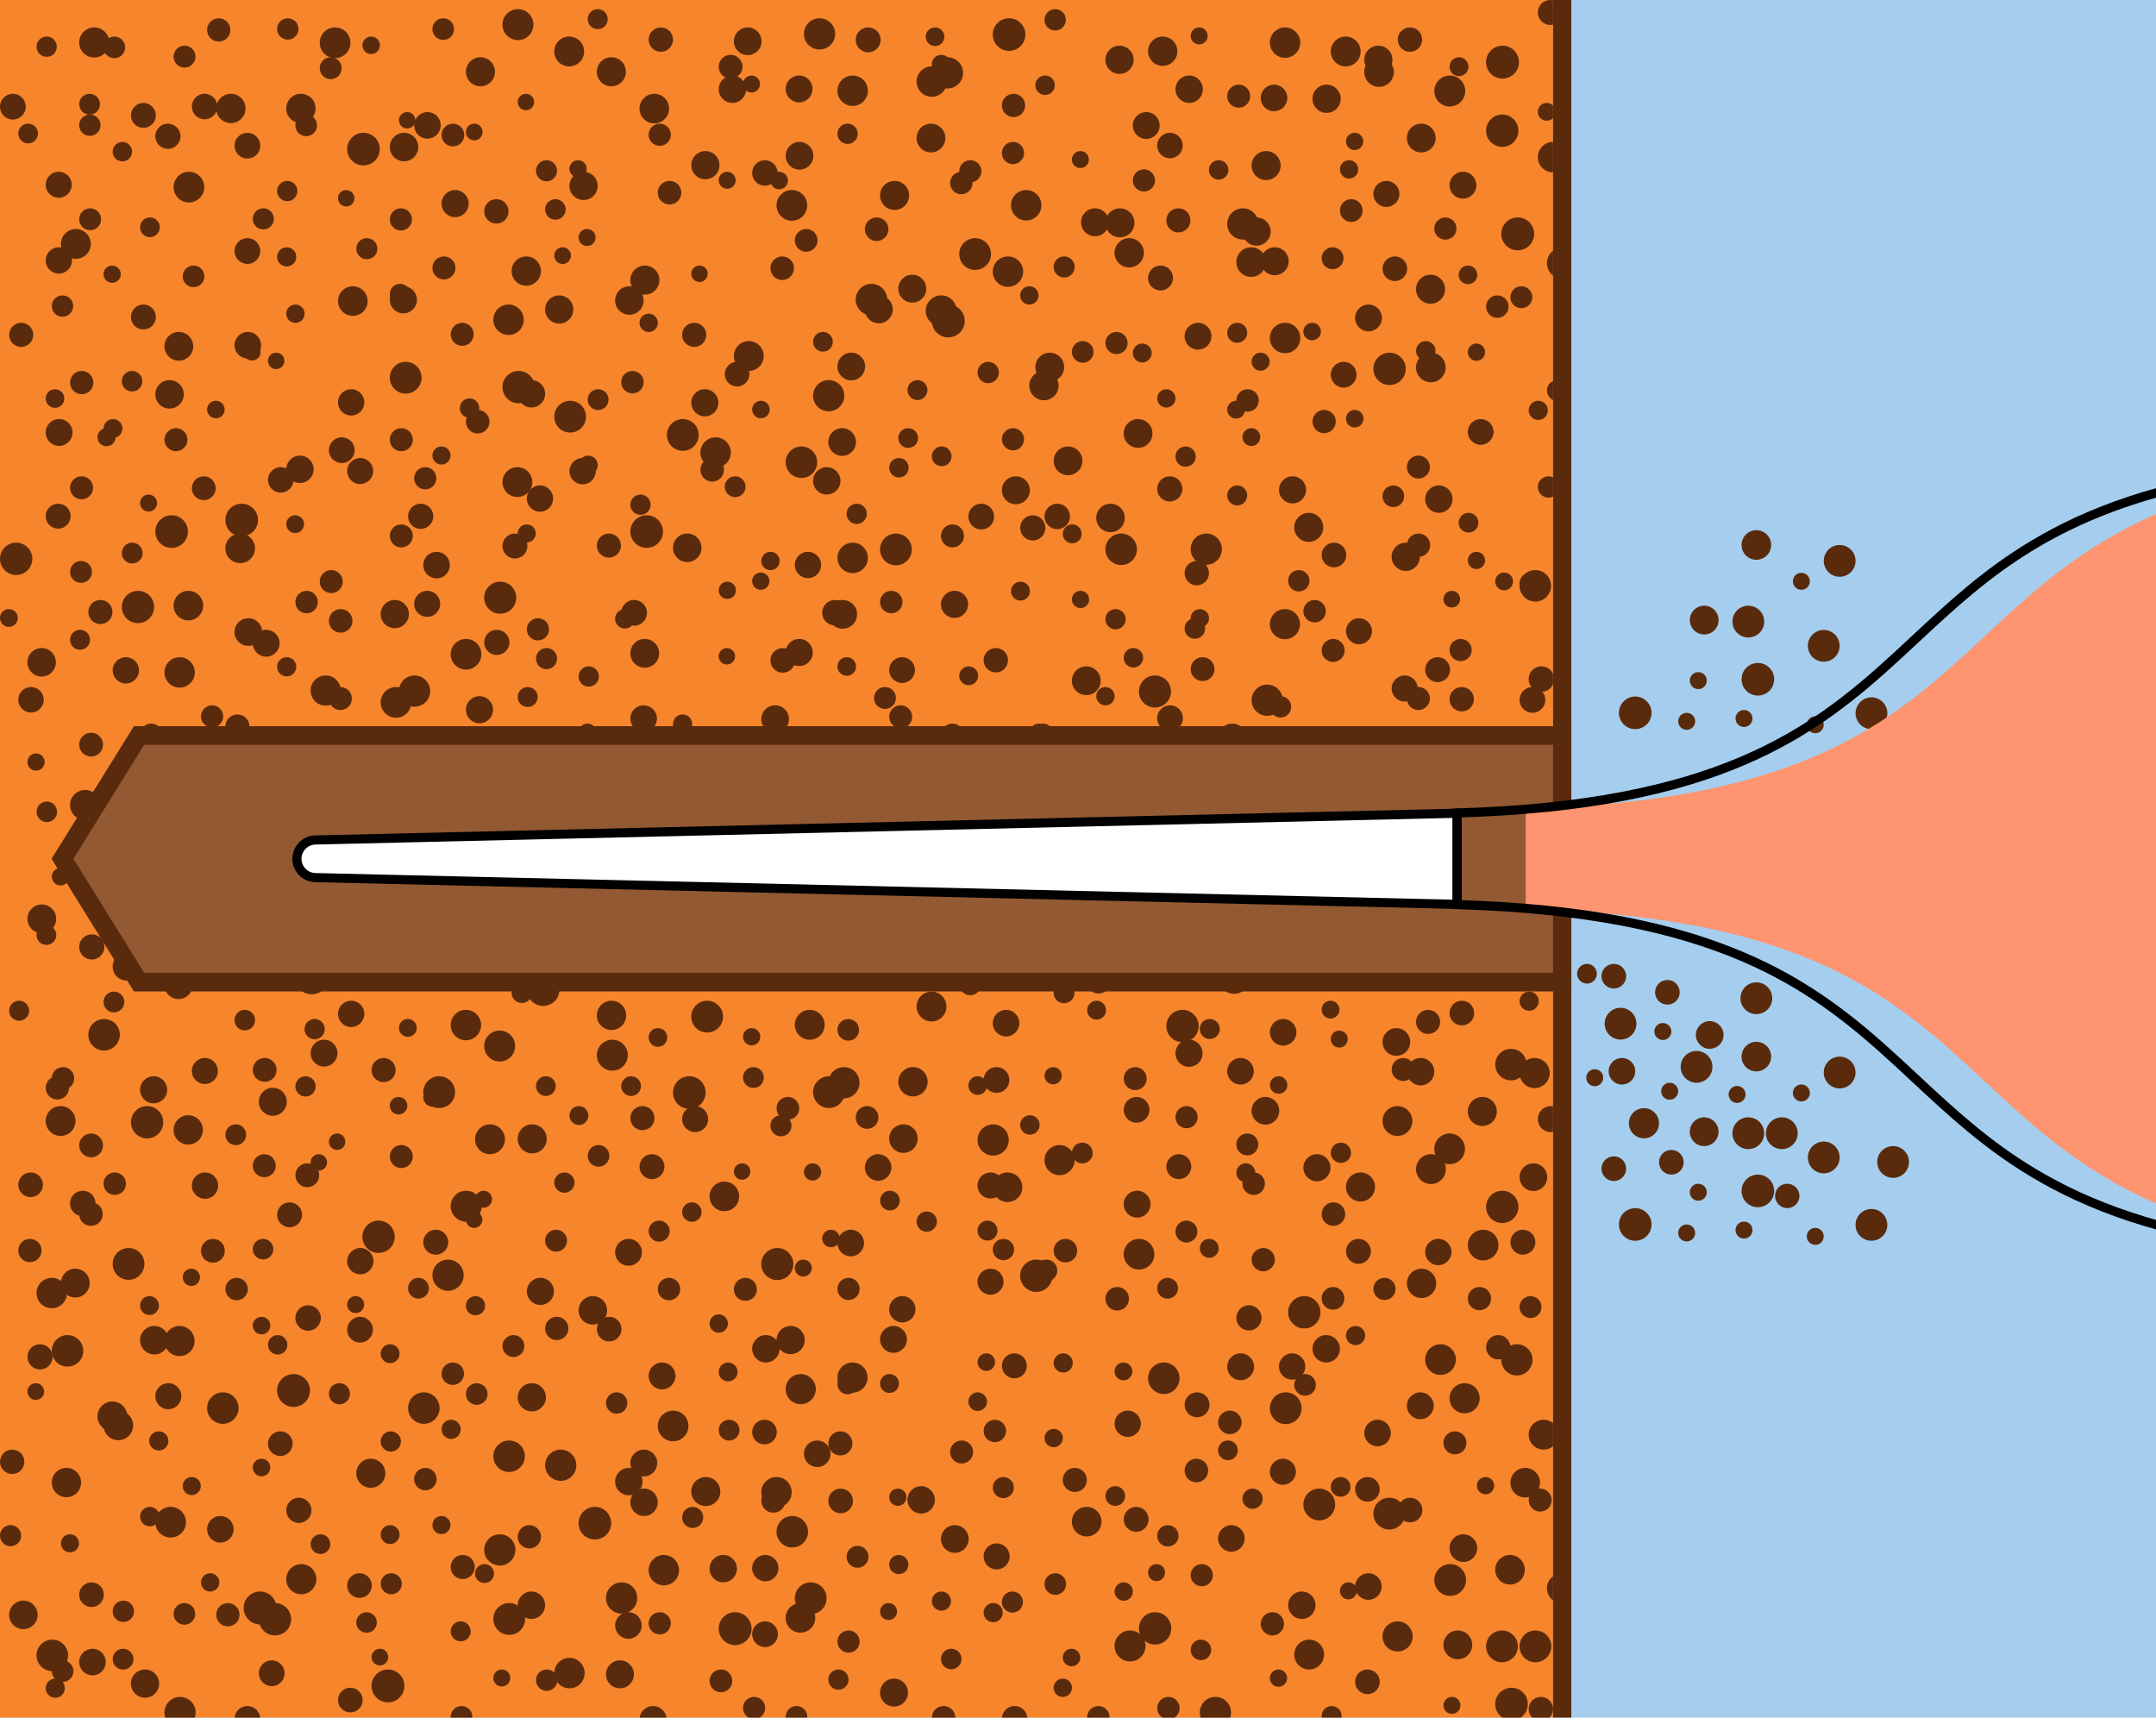
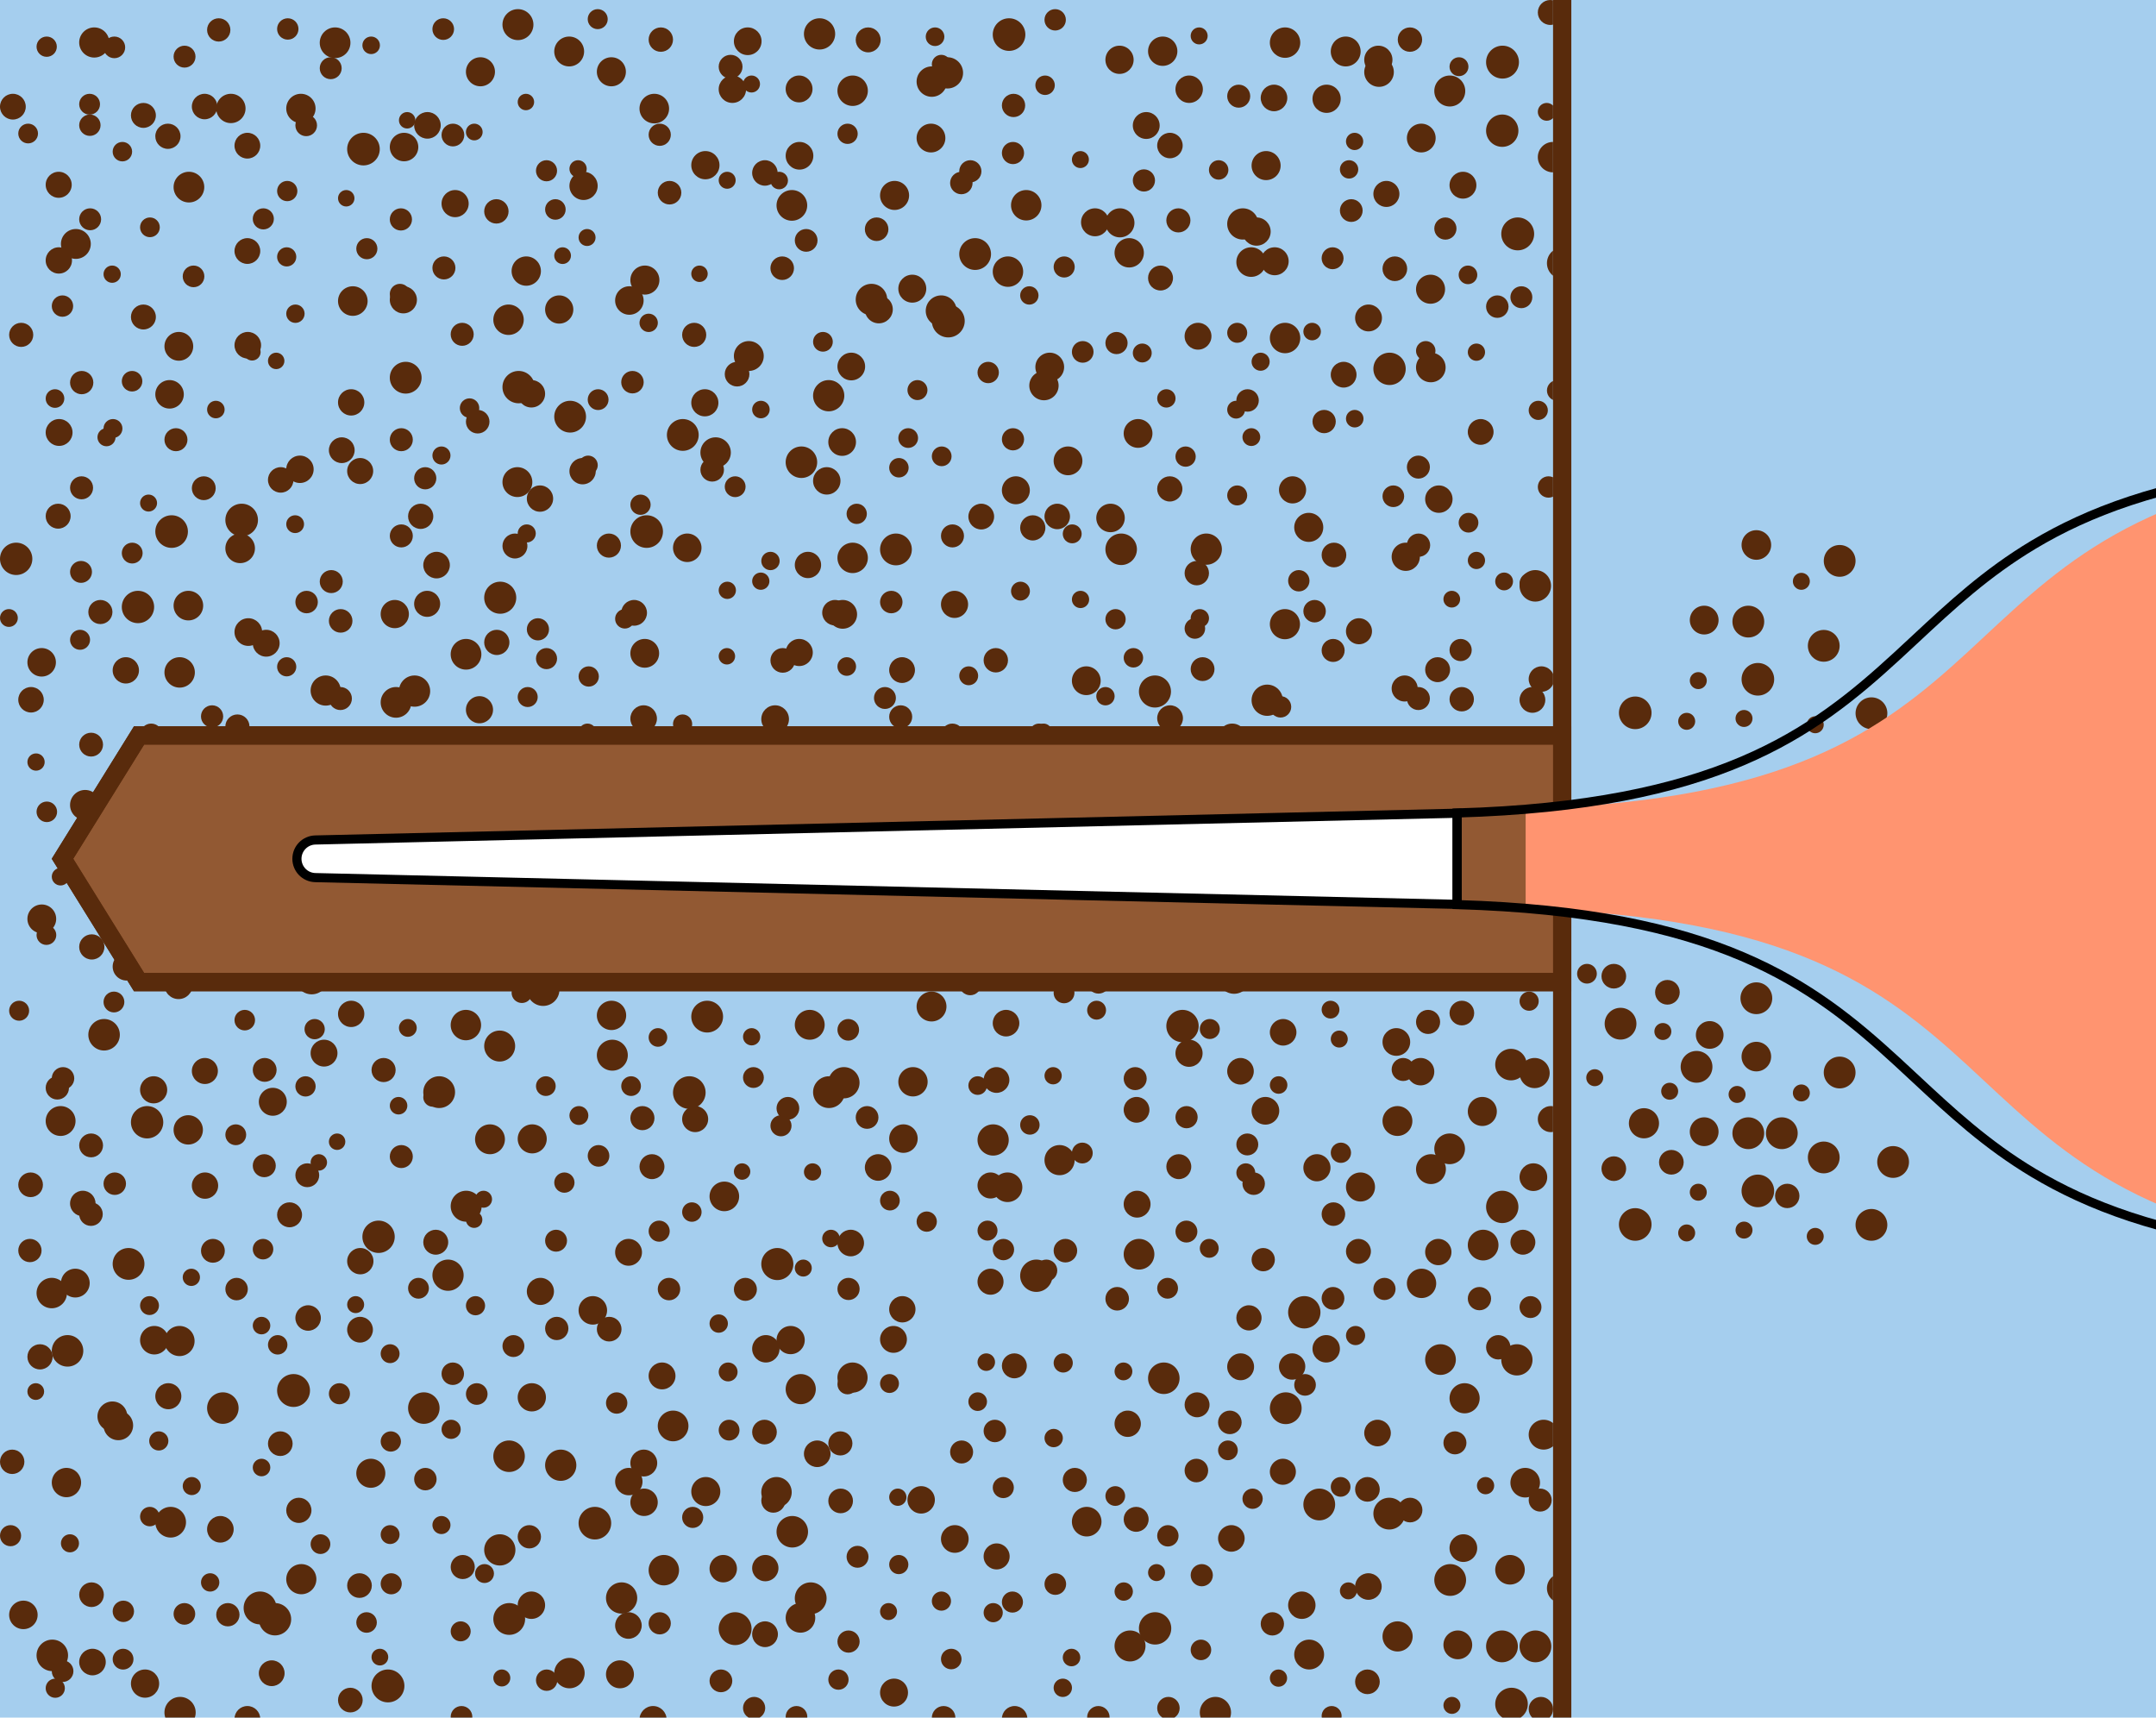
<svg xmlns="http://www.w3.org/2000/svg" width="236" height="188" viewBox="0 0 236 188" fill="none">
  <g clip-path="url(#clip0_487_66915)">
    <rect width="236" height="188" fill="#A5CEEE" />
    <g clip-path="url(#clip1_487_66915)">
-       <rect width="170" height="188" fill="#F7852C" />
      <g clip-path="url(#clip2_487_66915)">
        <circle cx="5.11" cy="5.11" r="1.11" fill="#592B0C" />
        <circle cx="10.318" cy="4.65" r="1.65" fill="#592B0C" />
        <circle cx="12.517" cy="5.185" r="1.185" fill="#592B0C" />
        <circle cx="20.2" cy="6.2" r="1.2" fill="#592B0C" />
        <circle cx="23.943" cy="3.275" r="1.275" fill="#592B0C" />
        <circle cx="31.502" cy="3.17" r="1.17" fill="#592B0C" />
        <circle cx="36.68" cy="4.68" r="1.68" fill="#592B0C" />
        <circle cx="40.628" cy="4.96" r="0.96" fill="#592B0C" />
        <circle cx="48.517" cy="3.185" r="1.185" fill="#592B0C" />
        <circle cx="56.695" cy="2.695" r="1.695" fill="#592B0C" />
        <circle cx="62.303" cy="5.635" r="1.635" fill="#592B0C" />
        <circle cx="65.427" cy="2.095" r="1.095" fill="#592B0C" />
        <circle cx="72.335" cy="4.335" r="1.335" fill="#592B0C" />
        <circle cx="79.973" cy="7.305" r="1.305" fill="#592B0C" />
        <circle cx="81.847" cy="4.515" r="1.515" fill="#592B0C" />
        <circle cx="89.71" cy="3.71" r="1.71" fill="#592B0C" />
        <circle cx="95.033" cy="4.365" r="1.365" fill="#592B0C" />
        <circle cx="102.352" cy="4.02" r="1.02" fill="#592B0C" />
        <circle cx="103.035" cy="7.035" r="1.035" fill="#592B0C" />
        <circle cx="110.453" cy="3.785" r="1.785" fill="#592B0C" />
        <circle cx="115.502" cy="2.17" r="1.17" fill="#592B0C" />
        <circle cx="122.545" cy="6.545" r="1.545" fill="#592B0C" />
        <circle cx="127.273" cy="5.605" r="1.605" fill="#592B0C" />
        <circle cx="131.262" cy="3.93" r="0.93" fill="#592B0C" />
        <circle cx="140.665" cy="4.665" r="1.665" fill="#592B0C" />
        <circle cx="147.303" cy="5.635" r="1.635" fill="#592B0C" />
        <circle cx="150.877" cy="6.545" r="1.545" fill="#592B0C" />
        <circle cx="154.335" cy="4.335" r="1.335" fill="#592B0C" />
        <circle cx="164.468" cy="6.8" r="1.8" fill="#592B0C" />
        <circle cx="169.697" cy="1.365" r="1.365" fill="#592B0C" />
        <circle cx="1.41" cy="11.676" r="1.41" fill="#592B0C" />
        <circle cx="9.808" cy="11.406" r="1.14" fill="#592B0C" />
        <circle cx="15.697" cy="12.631" r="1.365" fill="#592B0C" />
        <circle cx="22.395" cy="11.661" r="1.395" fill="#592B0C" />
        <circle cx="25.273" cy="11.871" r="1.605" fill="#592B0C" />
        <circle cx="32.937" cy="11.871" r="1.605" fill="#592B0C" />
        <circle cx="36.2" cy="7.466" r="1.2" fill="#592B0C" />
        <circle cx="44.568" cy="13.166" r="0.9" fill="#592B0C" />
        <circle cx="46.787" cy="13.721" r="1.455" fill="#592B0C" />
        <circle cx="52.59" cy="7.856" r="1.59" fill="#592B0C" />
        <circle cx="57.568" cy="11.166" r="0.9" fill="#592B0C" />
        <circle cx="66.922" cy="7.856" r="1.59" fill="#592B0C" />
        <circle cx="71.62" cy="11.886" r="1.62" fill="#592B0C" />
        <circle cx="80.168" cy="9.766" r="1.5" fill="#592B0C" />
        <circle cx="82.262" cy="9.196" r="0.93" fill="#592B0C" />
        <circle cx="87.47" cy="9.736" r="1.47" fill="#592B0C" />
        <circle cx="93.333" cy="9.931" r="1.665" fill="#592B0C" />
        <circle cx="101.997" cy="8.931" r="1.665" fill="#592B0C" />
        <circle cx="103.71" cy="7.976" r="1.71" fill="#592B0C" />
        <circle cx="110.943" cy="11.541" r="1.275" fill="#592B0C" />
        <circle cx="114.397" cy="9.331" r="1.065" fill="#592B0C" />
        <circle cx="125.47" cy="13.736" r="1.47" fill="#592B0C" />
        <circle cx="130.168" cy="9.766" r="1.5" fill="#592B0C" />
        <circle cx="135.592" cy="10.526" r="1.26" fill="#592B0C" />
        <circle cx="139.455" cy="10.721" r="1.455" fill="#592B0C" />
        <circle cx="145.213" cy="10.811" r="1.545" fill="#592B0C" />
        <circle cx="150.952" cy="7.886" r="1.62" fill="#592B0C" />
        <circle cx="158.695" cy="9.961" r="1.695" fill="#592B0C" />
        <circle cx="159.703" cy="7.301" r="1.035" fill="#592B0C" />
        <circle cx="169.307" cy="12.241" r="0.975" fill="#592B0C" />
        <circle cx="3.08" cy="14.615" r="1.08" fill="#592B0C" />
        <circle cx="9.838" cy="13.705" r="1.17" fill="#592B0C" />
        <circle cx="13.397" cy="16.6" r="1.065" fill="#592B0C" />
        <circle cx="18.38" cy="14.915" r="1.38" fill="#592B0C" />
        <circle cx="27.078" cy="15.945" r="1.41" fill="#592B0C" />
        <circle cx="33.517" cy="13.72" r="1.185" fill="#592B0C" />
        <circle cx="39.785" cy="16.32" r="1.785" fill="#592B0C" />
        <circle cx="44.228" cy="16.095" r="1.56" fill="#592B0C" />
        <circle cx="49.577" cy="14.78" r="1.245" fill="#592B0C" />
        <circle cx="51.915" cy="14.45" r="0.915" fill="#592B0C" />
        <circle cx="59.823" cy="18.69" r="1.155" fill="#592B0C" />
        <circle cx="63.277" cy="18.48" r="0.945" fill="#592B0C" />
        <circle cx="72.215" cy="14.75" r="1.215" fill="#592B0C" />
        <circle cx="77.213" cy="18.08" r="1.545" fill="#592B0C" />
        <circle cx="83.727" cy="18.93" r="1.395" fill="#592B0C" />
        <circle cx="87.515" cy="17.05" r="1.515" fill="#592B0C" />
        <circle cx="92.778" cy="14.645" r="1.11" fill="#592B0C" />
        <circle cx="101.907" cy="15.11" r="1.575" fill="#592B0C" />
        <circle cx="106.215" cy="18.75" r="1.215" fill="#592B0C" />
        <circle cx="110.883" cy="16.75" r="1.215" fill="#592B0C" />
        <circle cx="118.262" cy="17.465" r="0.93" fill="#592B0C" />
        <circle cx="125.215" cy="19.75" r="1.215" fill="#592B0C" />
        <circle cx="128.063" cy="15.93" r="1.395" fill="#592B0C" />
        <circle cx="133.397" cy="18.6" r="1.065" fill="#592B0C" />
        <circle cx="138.59" cy="18.125" r="1.59" fill="#592B0C" />
        <circle cx="147.673" cy="18.54" r="1.005" fill="#592B0C" />
        <circle cx="148.277" cy="15.48" r="0.945" fill="#592B0C" />
        <circle cx="155.575" cy="15.11" r="1.575" fill="#592B0C" />
        <circle cx="164.438" cy="14.305" r="1.77" fill="#592B0C" />
        <circle cx="169.997" cy="17.2" r="1.665" fill="#592B0C" />
        <circle cx="6.425" cy="20.226" r="1.425" fill="#592B0C" />
        <circle cx="9.868" cy="24.001" r="1.2" fill="#592B0C" />
        <circle cx="16.412" cy="24.881" r="1.08" fill="#592B0C" />
        <circle cx="20.68" cy="20.481" r="1.68" fill="#592B0C" />
        <circle cx="28.823" cy="23.956" r="1.155" fill="#592B0C" />
        <circle cx="31.442" cy="20.911" r="1.11" fill="#592B0C" />
        <circle cx="37.9" cy="21.701" r="0.9" fill="#592B0C" />
        <circle cx="43.883" cy="24.016" r="1.215" fill="#592B0C" />
        <circle cx="49.817" cy="22.286" r="1.485" fill="#592B0C" />
        <circle cx="54.335" cy="23.136" r="1.335" fill="#592B0C" />
        <circle cx="60.793" cy="22.926" r="1.125" fill="#592B0C" />
        <circle cx="63.877" cy="20.346" r="1.545" fill="#592B0C" />
        <circle cx="73.29" cy="21.091" r="1.29" fill="#592B0C" />
        <circle cx="79.598" cy="19.731" r="0.93" fill="#592B0C" />
        <circle cx="85.292" cy="19.761" r="0.96" fill="#592B0C" />
        <circle cx="86.68" cy="22.481" r="1.68" fill="#592B0C" />
        <circle cx="95.958" cy="25.091" r="1.29" fill="#592B0C" />
        <circle cx="97.922" cy="21.391" r="1.59" fill="#592B0C" />
        <circle cx="105.23" cy="20.031" r="1.23" fill="#592B0C" />
        <circle cx="112.333" cy="22.466" r="1.665" fill="#592B0C" />
        <circle cx="119.862" cy="24.331" r="1.53" fill="#592B0C" />
        <circle cx="122.59" cy="24.391" r="1.59" fill="#592B0C" />
        <circle cx="128.988" cy="24.121" r="1.32" fill="#592B0C" />
        <circle cx="136.042" cy="24.511" r="1.71" fill="#592B0C" />
        <circle cx="137.545" cy="25.346" r="1.545" fill="#592B0C" />
        <circle cx="147.913" cy="23.046" r="1.245" fill="#592B0C" />
        <circle cx="151.757" cy="21.226" r="1.425" fill="#592B0C" />
        <circle cx="158.215" cy="25.016" r="1.215" fill="#592B0C" />
        <circle cx="160.138" cy="20.271" r="1.47" fill="#592B0C" />
        <circle cx="166.132" cy="25.601" r="1.8" fill="#592B0C" />
        <circle cx="6.44" cy="28.506" r="1.44" fill="#592B0C" />
        <circle cx="8.303" cy="26.701" r="1.635" fill="#592B0C" />
        <circle cx="12.277" cy="30.011" r="0.945" fill="#592B0C" />
        <circle cx="21.185" cy="30.251" r="1.185" fill="#592B0C" />
        <circle cx="27.078" cy="27.476" r="1.41" fill="#592B0C" />
        <circle cx="31.382" cy="28.116" r="1.05" fill="#592B0C" />
        <circle cx="40.155" cy="27.221" r="1.155" fill="#592B0C" />
        <circle cx="43.778" cy="32.176" r="1.11" fill="#592B0C" />
        <circle cx="48.592" cy="29.326" r="1.26" fill="#592B0C" />
        <circle cx="57.605" cy="29.671" r="1.605" fill="#592B0C" />
        <circle cx="61.583" cy="27.981" r="0.915" fill="#592B0C" />
        <circle cx="64.262" cy="25.996" r="0.93" fill="#592B0C" />
        <circle cx="70.59" cy="30.656" r="1.59" fill="#592B0C" />
        <circle cx="76.568" cy="29.966" r="0.9" fill="#592B0C" />
        <circle cx="85.622" cy="29.356" r="1.29" fill="#592B0C" />
        <circle cx="88.245" cy="26.311" r="1.245" fill="#592B0C" />
        <circle cx="95.393" cy="32.791" r="1.725" fill="#592B0C" />
        <circle cx="99.862" cy="31.596" r="1.53" fill="#592B0C" />
        <circle cx="106.74" cy="27.806" r="1.74" fill="#592B0C" />
        <circle cx="110.333" cy="29.731" r="1.665" fill="#592B0C" />
        <circle cx="116.487" cy="29.221" r="1.155" fill="#592B0C" />
        <circle cx="123.605" cy="27.671" r="1.605" fill="#592B0C" />
        <circle cx="127.033" cy="30.431" r="1.365" fill="#592B0C" />
        <circle cx="136.952" cy="28.686" r="1.62" fill="#592B0C" />
        <circle cx="139.53" cy="28.596" r="1.53" fill="#592B0C" />
        <circle cx="145.868" cy="28.266" r="1.2" fill="#592B0C" />
        <circle cx="152.682" cy="29.416" r="1.35" fill="#592B0C" />
        <circle cx="156.59" cy="31.656" r="1.59" fill="#592B0C" />
        <circle cx="160.688" cy="30.086" r="1.02" fill="#592B0C" />
        <circle cx="171.072" cy="28.806" r="1.74" fill="#592B0C" />
        <circle cx="2.32" cy="36.652" r="1.32" fill="#592B0C" />
        <circle cx="6.838" cy="33.502" r="1.17" fill="#592B0C" />
        <circle cx="15.697" cy="34.697" r="1.365" fill="#592B0C" />
        <circle cx="19.575" cy="37.907" r="1.575" fill="#592B0C" />
        <circle cx="27.123" cy="37.787" r="1.455" fill="#592B0C" />
        <circle cx="32.337" cy="34.337" r="1.005" fill="#592B0C" />
        <circle cx="38.62" cy="32.952" r="1.62" fill="#592B0C" />
        <circle cx="44.153" cy="32.817" r="1.485" fill="#592B0C" />
        <circle cx="50.592" cy="36.592" r="1.26" fill="#592B0C" />
        <circle cx="55.665" cy="34.997" r="1.665" fill="#592B0C" />
        <circle cx="61.213" cy="33.877" r="1.545" fill="#592B0C" />
        <circle cx="68.892" cy="32.892" r="1.56" fill="#592B0C" />
        <circle cx="71.005" cy="35.337" r="1.005" fill="#592B0C" />
        <circle cx="75.988" cy="36.652" r="1.32" fill="#592B0C" />
        <circle cx="81.967" cy="38.967" r="1.635" fill="#592B0C" />
        <circle cx="90.08" cy="37.412" r="1.08" fill="#592B0C" />
        <circle cx="96.198" cy="33.862" r="1.53" fill="#592B0C" />
        <circle cx="103.027" cy="34.027" r="1.695" fill="#592B0C" />
        <circle cx="103.8" cy="35.132" r="1.8" fill="#592B0C" />
        <circle cx="112.673" cy="32.337" r="1.005" fill="#592B0C" />
        <circle cx="118.517" cy="38.517" r="1.185" fill="#592B0C" />
        <circle cx="122.215" cy="37.547" r="1.215" fill="#592B0C" />
        <circle cx="131.138" cy="36.802" r="1.47" fill="#592B0C" />
        <circle cx="135.427" cy="36.427" r="1.095" fill="#592B0C" />
        <circle cx="140.665" cy="36.997" r="1.665" fill="#592B0C" />
        <circle cx="143.628" cy="36.292" r="0.96" fill="#592B0C" />
        <circle cx="149.802" cy="34.802" r="1.47" fill="#592B0C" />
        <circle cx="156.065" cy="38.397" r="1.065" fill="#592B0C" />
        <circle cx="163.898" cy="33.562" r="1.23" fill="#592B0C" />
        <circle cx="166.532" cy="32.532" r="1.2" fill="#592B0C" />
        <circle cx="6.02" cy="43.622" r="1.02" fill="#592B0C" />
        <circle cx="8.943" cy="41.877" r="1.275" fill="#592B0C" />
        <circle cx="14.457" cy="41.727" r="1.125" fill="#592B0C" />
        <circle cx="18.56" cy="43.162" r="1.56" fill="#592B0C" />
        <circle cx="27.598" cy="38.532" r="0.93" fill="#592B0C" />
        <circle cx="30.232" cy="39.502" r="0.9" fill="#592B0C" />
        <circle cx="38.44" cy="44.042" r="1.44" fill="#592B0C" />
        <circle cx="44.408" cy="41.342" r="1.74" fill="#592B0C" />
        <circle cx="51.397" cy="44.667" r="1.065" fill="#592B0C" />
        <circle cx="56.77" cy="42.372" r="1.77" fill="#592B0C" />
        <circle cx="58.168" cy="43.102" r="1.5" fill="#592B0C" />
        <circle cx="65.472" cy="43.742" r="1.14" fill="#592B0C" />
        <circle cx="69.23" cy="41.832" r="1.23" fill="#592B0C" />
        <circle cx="77.153" cy="44.087" r="1.485" fill="#592B0C" />
        <circle cx="80.682" cy="40.952" r="1.35" fill="#592B0C" />
        <circle cx="90.71" cy="43.312" r="1.71" fill="#592B0C" />
        <circle cx="93.183" cy="40.117" r="1.515" fill="#592B0C" />
        <circle cx="100.427" cy="42.697" r="1.095" fill="#592B0C" />
        <circle cx="108.17" cy="40.772" r="1.17" fill="#592B0C" />
        <circle cx="114.273" cy="42.207" r="1.605" fill="#592B0C" />
        <circle cx="114.907" cy="40.177" r="1.575" fill="#592B0C" />
        <circle cx="125.035" cy="38.637" r="1.035" fill="#592B0C" />
        <circle cx="127.673" cy="43.607" r="1.005" fill="#592B0C" />
        <circle cx="136.562" cy="43.832" r="1.23" fill="#592B0C" />
        <circle cx="137.99" cy="39.592" r="0.99" fill="#592B0C" />
        <circle cx="147.078" cy="41.012" r="1.41" fill="#592B0C" />
        <circle cx="152.102" cy="40.372" r="1.77" fill="#592B0C" />
        <circle cx="156.62" cy="40.222" r="1.62" fill="#592B0C" />
        <circle cx="161.613" cy="38.547" r="0.945" fill="#592B0C" />
        <circle cx="170.472" cy="42.742" r="1.14" fill="#592B0C" />
        <circle cx="6.47" cy="47.337" r="1.47" fill="#592B0C" />
        <circle cx="11.658" cy="47.857" r="0.99" fill="#592B0C" />
        <circle cx="12.367" cy="46.902" r="1.035" fill="#592B0C" />
        <circle cx="19.26" cy="48.127" r="1.26" fill="#592B0C" />
        <circle cx="23.628" cy="44.827" r="0.96" fill="#592B0C" />
        <circle cx="32.832" cy="51.367" r="1.5" fill="#592B0C" />
        <circle cx="37.41" cy="49.277" r="1.41" fill="#592B0C" />
        <circle cx="43.928" cy="48.127" r="1.26" fill="#592B0C" />
        <circle cx="48.322" cy="49.857" r="0.99" fill="#592B0C" />
        <circle cx="52.29" cy="46.157" r="1.29" fill="#592B0C" />
        <circle cx="62.408" cy="45.607" r="1.74" fill="#592B0C" />
        <circle cx="64.382" cy="50.917" r="1.05" fill="#592B0C" />
        <circle cx="74.74" cy="47.607" r="1.74" fill="#592B0C" />
        <circle cx="78.333" cy="49.532" r="1.665" fill="#592B0C" />
        <circle cx="83.292" cy="44.827" r="0.96" fill="#592B0C" />
        <circle cx="87.725" cy="50.592" r="1.725" fill="#592B0C" />
        <circle cx="92.183" cy="48.382" r="1.515" fill="#592B0C" />
        <circle cx="99.412" cy="47.947" r="1.08" fill="#592B0C" />
        <circle cx="103.08" cy="49.947" r="1.08" fill="#592B0C" />
        <circle cx="110.883" cy="48.082" r="1.215" fill="#592B0C" />
        <circle cx="116.907" cy="50.442" r="1.575" fill="#592B0C" />
        <circle cx="124.575" cy="47.442" r="1.575" fill="#592B0C" />
        <circle cx="129.778" cy="49.977" r="1.11" fill="#592B0C" />
        <circle cx="135.307" cy="44.842" r="0.975" fill="#592B0C" />
        <circle cx="136.975" cy="47.842" r="0.975" fill="#592B0C" />
        <circle cx="144.943" cy="46.142" r="1.275" fill="#592B0C" />
        <circle cx="148.292" cy="45.827" r="0.96" fill="#592B0C" />
        <circle cx="155.26" cy="51.127" r="1.26" fill="#592B0C" />
        <circle cx="162.078" cy="47.277" r="1.41" fill="#592B0C" />
        <circle cx="168.382" cy="44.917" r="1.05" fill="#592B0C" />
        <circle cx="6.365" cy="56.498" r="1.365" fill="#592B0C" />
        <circle cx="8.928" cy="53.393" r="1.26" fill="#592B0C" />
        <circle cx="16.262" cy="55.063" r="0.93" fill="#592B0C" />
        <circle cx="22.305" cy="53.438" r="1.305" fill="#592B0C" />
        <circle cx="26.453" cy="56.918" r="1.785" fill="#592B0C" />
        <circle cx="30.727" cy="52.528" r="1.395" fill="#592B0C" />
        <circle cx="39.425" cy="51.558" r="1.425" fill="#592B0C" />
        <circle cx="46.048" cy="56.513" r="1.38" fill="#592B0C" />
        <circle cx="46.547" cy="52.348" r="1.215" fill="#592B0C" />
        <circle cx="56.635" cy="52.768" r="1.635" fill="#592B0C" />
        <circle cx="59.108" cy="54.573" r="1.44" fill="#592B0C" />
        <circle cx="63.772" cy="51.573" r="1.44" fill="#592B0C" />
        <circle cx="70.11" cy="55.243" r="1.11" fill="#592B0C" />
        <circle cx="77.958" cy="51.423" r="1.29" fill="#592B0C" />
        <circle cx="80.472" cy="53.273" r="1.14" fill="#592B0C" />
        <circle cx="90.5" cy="52.633" r="1.5" fill="#592B0C" />
        <circle cx="93.778" cy="56.243" r="1.11" fill="#592B0C" />
        <circle cx="98.397" cy="51.198" r="1.065" fill="#592B0C" />
        <circle cx="107.41" cy="56.543" r="1.41" fill="#592B0C" />
        <circle cx="111.198" cy="53.663" r="1.53" fill="#592B0C" />
        <circle cx="115.727" cy="56.528" r="1.395" fill="#592B0C" />
        <circle cx="121.56" cy="56.693" r="1.56" fill="#592B0C" />
        <circle cx="128.048" cy="53.513" r="1.38" fill="#592B0C" />
        <circle cx="135.427" cy="54.228" r="1.095" fill="#592B0C" />
        <circle cx="141.485" cy="53.618" r="1.485" fill="#592B0C" />
        <circle cx="143.258" cy="57.723" r="1.59" fill="#592B0C" />
        <circle cx="152.517" cy="54.318" r="1.185" fill="#592B0C" />
        <circle cx="157.5" cy="54.633" r="1.5" fill="#592B0C" />
        <circle cx="160.748" cy="57.213" r="1.08" fill="#592B0C" />
        <circle cx="169.502" cy="53.303" r="1.17" fill="#592B0C" />
        <circle cx="1.77" cy="61.168" r="1.77" fill="#592B0C" />
        <circle cx="8.868" cy="62.598" r="1.2" fill="#592B0C" />
        <circle cx="14.472" cy="60.538" r="1.14" fill="#592B0C" />
        <circle cx="18.785" cy="58.183" r="1.785" fill="#592B0C" />
        <circle cx="26.288" cy="60.018" r="1.62" fill="#592B0C" />
        <circle cx="32.307" cy="57.373" r="0.975" fill="#592B0C" />
        <circle cx="36.26" cy="63.658" r="1.26" fill="#592B0C" />
        <circle cx="43.928" cy="58.658" r="1.26" fill="#592B0C" />
        <circle cx="47.787" cy="61.853" r="1.455" fill="#592B0C" />
        <circle cx="56.365" cy="59.763" r="1.365" fill="#592B0C" />
        <circle cx="57.658" cy="58.388" r="0.99" fill="#592B0C" />
        <circle cx="66.652" cy="59.718" r="1.32" fill="#592B0C" />
        <circle cx="70.785" cy="58.183" r="1.785" fill="#592B0C" />
        <circle cx="75.228" cy="59.958" r="1.56" fill="#592B0C" />
        <circle cx="84.337" cy="61.403" r="1.005" fill="#592B0C" />
        <circle cx="88.44" cy="61.838" r="1.44" fill="#592B0C" />
        <circle cx="93.333" cy="61.063" r="1.665" fill="#592B0C" />
        <circle cx="98.072" cy="60.138" r="1.74" fill="#592B0C" />
        <circle cx="104.26" cy="58.658" r="1.26" fill="#592B0C" />
        <circle cx="113.048" cy="57.778" r="1.38" fill="#592B0C" />
        <circle cx="117.367" cy="58.433" r="1.035" fill="#592B0C" />
        <circle cx="122.725" cy="60.123" r="1.725" fill="#592B0C" />
        <circle cx="131.003" cy="62.733" r="1.335" fill="#592B0C" />
        <circle cx="132.042" cy="60.108" r="1.71" fill="#592B0C" />
        <circle cx="142.17" cy="63.568" r="1.17" fill="#592B0C" />
        <circle cx="146.018" cy="60.748" r="1.35" fill="#592B0C" />
        <circle cx="153.877" cy="60.943" r="1.545" fill="#592B0C" />
        <circle cx="155.275" cy="59.673" r="1.275" fill="#592B0C" />
        <circle cx="161.613" cy="61.343" r="0.945" fill="#592B0C" />
        <circle cx="168.057" cy="64.123" r="1.725" fill="#592B0C" />
        <circle cx="0.975" cy="67.643" r="0.975" fill="#592B0C" />
        <circle cx="10.988" cy="66.988" r="1.32" fill="#592B0C" />
        <circle cx="15.102" cy="66.438" r="1.77" fill="#592B0C" />
        <circle cx="20.62" cy="66.288" r="1.62" fill="#592B0C" />
        <circle cx="27.183" cy="69.183" r="1.515" fill="#592B0C" />
        <circle cx="33.562" cy="65.898" r="1.23" fill="#592B0C" />
        <circle cx="37.29" cy="67.958" r="1.29" fill="#592B0C" />
        <circle cx="43.213" cy="67.213" r="1.545" fill="#592B0C" />
        <circle cx="46.757" cy="66.093" r="1.425" fill="#592B0C" />
        <circle cx="54.755" cy="65.423" r="1.755" fill="#592B0C" />
        <circle cx="58.883" cy="68.883" r="1.215" fill="#592B0C" />
        <circle cx="68.397" cy="67.733" r="1.065" fill="#592B0C" />
        <circle cx="69.41" cy="67.078" r="1.41" fill="#592B0C" />
        <circle cx="79.613" cy="64.613" r="0.945" fill="#592B0C" />
        <circle cx="83.277" cy="63.613" r="0.945" fill="#592B0C" />
        <circle cx="91.395" cy="67.063" r="1.395" fill="#592B0C" />
        <circle cx="92.243" cy="67.243" r="1.575" fill="#592B0C" />
        <circle cx="97.562" cy="65.898" r="1.23" fill="#592B0C" />
        <circle cx="104.485" cy="66.153" r="1.485" fill="#592B0C" />
        <circle cx="111.703" cy="64.703" r="1.035" fill="#592B0C" />
        <circle cx="118.277" cy="65.613" r="0.945" fill="#592B0C" />
        <circle cx="122.11" cy="67.778" r="1.11" fill="#592B0C" />
        <circle cx="130.793" cy="68.793" r="1.125" fill="#592B0C" />
        <circle cx="131.337" cy="67.673" r="1.005" fill="#592B0C" />
        <circle cx="140.65" cy="68.318" r="1.65" fill="#592B0C" />
        <circle cx="143.898" cy="66.898" r="1.23" fill="#592B0C" />
        <circle cx="148.757" cy="69.093" r="1.425" fill="#592B0C" />
        <circle cx="158.915" cy="65.583" r="0.915" fill="#592B0C" />
        <circle cx="164.643" cy="63.643" r="0.975" fill="#592B0C" />
        <circle cx="167.517" cy="63.853" r="1.185" fill="#592B0C" />
        <circle cx="4.56" cy="72.494" r="1.56" fill="#592B0C" />
        <circle cx="8.763" cy="70.029" r="1.095" fill="#592B0C" />
        <circle cx="13.772" cy="73.374" r="1.44" fill="#592B0C" />
        <circle cx="19.665" cy="73.599" r="1.665" fill="#592B0C" />
        <circle cx="29.138" cy="70.404" r="1.47" fill="#592B0C" />
        <circle cx="31.382" cy="72.984" r="1.05" fill="#592B0C" />
        <circle cx="35.65" cy="75.584" r="1.65" fill="#592B0C" />
        <circle cx="45.378" cy="75.644" r="1.71" fill="#592B0C" />
        <circle cx="51.012" cy="71.614" r="1.68" fill="#592B0C" />
        <circle cx="54.38" cy="70.314" r="1.38" fill="#592B0C" />
        <circle cx="59.823" cy="72.089" r="1.155" fill="#592B0C" />
        <circle cx="64.442" cy="74.044" r="1.11" fill="#592B0C" />
        <circle cx="70.575" cy="71.509" r="1.575" fill="#592B0C" />
        <circle cx="79.568" cy="71.834" r="0.9" fill="#592B0C" />
        <circle cx="85.682" cy="72.284" r="1.35" fill="#592B0C" />
        <circle cx="87.485" cy="71.419" r="1.485" fill="#592B0C" />
        <circle cx="92.688" cy="72.954" r="1.02" fill="#592B0C" />
        <circle cx="98.742" cy="73.344" r="1.41" fill="#592B0C" />
        <circle cx="106.035" cy="73.969" r="1.035" fill="#592B0C" />
        <circle cx="109.003" cy="72.269" r="1.335" fill="#592B0C" />
        <circle cx="118.907" cy="74.509" r="1.575" fill="#592B0C" />
        <circle cx="124.065" cy="71.999" r="1.065" fill="#592B0C" />
        <circle cx="126.423" cy="75.689" r="1.755" fill="#592B0C" />
        <circle cx="131.637" cy="73.239" r="1.305" fill="#592B0C" />
        <circle cx="138.71" cy="76.644" r="1.71" fill="#592B0C" />
        <circle cx="145.928" cy="71.194" r="1.26" fill="#592B0C" />
        <circle cx="153.757" cy="75.359" r="1.425" fill="#592B0C" />
        <circle cx="157.365" cy="73.299" r="1.365" fill="#592B0C" />
        <circle cx="159.883" cy="71.149" r="1.215" fill="#592B0C" />
        <circle cx="168.727" cy="74.329" r="1.395" fill="#592B0C" />
        <circle cx="3.395" cy="76.594" r="1.395" fill="#592B0C" />
        <circle cx="9.973" cy="81.504" r="1.305" fill="#592B0C" />
        <circle cx="16.547" cy="80.414" r="1.215" fill="#592B0C" />
        <circle cx="23.215" cy="78.414" r="1.215" fill="#592B0C" />
        <circle cx="25.988" cy="79.519" r="1.32" fill="#592B0C" />
        <circle cx="29.937" cy="81.804" r="1.605" fill="#592B0C" />
        <circle cx="37.26" cy="76.459" r="1.26" fill="#592B0C" />
        <circle cx="43.348" cy="76.879" r="1.68" fill="#592B0C" />
        <circle cx="46.547" cy="82.414" r="1.215" fill="#592B0C" />
        <circle cx="52.485" cy="77.684" r="1.485" fill="#592B0C" />
        <circle cx="57.763" cy="76.294" r="1.095" fill="#592B0C" />
        <circle cx="64.307" cy="80.174" r="0.975" fill="#592B0C" />
        <circle cx="70.455" cy="78.654" r="1.455" fill="#592B0C" />
        <circle cx="74.718" cy="79.249" r="1.05" fill="#592B0C" />
        <circle cx="84.847" cy="78.714" r="1.515" fill="#592B0C" />
        <circle cx="86.725" cy="82.924" r="1.725" fill="#592B0C" />
        <circle cx="96.868" cy="76.399" r="1.2" fill="#592B0C" />
        <circle cx="98.592" cy="78.459" r="1.26" fill="#592B0C" />
        <circle cx="104.245" cy="80.444" r="1.245" fill="#592B0C" />
        <circle cx="113.733" cy="80.264" r="1.065" fill="#592B0C" />
        <circle cx="114.232" cy="80.099" r="0.9" fill="#592B0C" />
        <circle cx="121.005" cy="76.204" r="1.005" fill="#592B0C" />
        <circle cx="128.078" cy="78.609" r="1.41" fill="#592B0C" />
        <circle cx="134.877" cy="80.744" r="1.545" fill="#592B0C" />
        <circle cx="140.17" cy="77.369" r="1.17" fill="#592B0C" />
        <circle cx="142.613" cy="81.144" r="0.945" fill="#592B0C" />
        <circle cx="149.262" cy="81.129" r="0.93" fill="#592B0C" />
        <circle cx="155.26" cy="76.459" r="1.26" fill="#592B0C" />
        <circle cx="160.003" cy="76.534" r="1.335" fill="#592B0C" />
        <circle cx="167.742" cy="76.609" r="1.41" fill="#592B0C" />
        <circle cx="3.945" cy="83.41" r="0.945" fill="#592B0C" />
        <circle cx="9.318" cy="88.115" r="1.65" fill="#592B0C" />
        <circle cx="14.322" cy="83.455" r="0.99" fill="#592B0C" />
        <circle cx="22.275" cy="82.74" r="1.275" fill="#592B0C" />
        <circle cx="25.703" cy="82.5" r="1.035" fill="#592B0C" />
        <circle cx="33.087" cy="88.22" r="1.755" fill="#592B0C" />
        <circle cx="36.785" cy="83.25" r="1.785" fill="#592B0C" />
        <circle cx="44.303" cy="85.1" r="1.635" fill="#592B0C" />
        <circle cx="50.292" cy="84.425" r="0.96" fill="#592B0C" />
-         <circle cx="52.59" cy="85.055" r="1.59" fill="#592B0C" />
        <circle cx="61.273" cy="89.07" r="1.605" fill="#592B0C" />
        <circle cx="67.682" cy="82.815" r="1.35" fill="#592B0C" />
        <circle cx="70.065" cy="86.53" r="1.065" fill="#592B0C" />
        <circle cx="76.568" cy="82.365" r="0.9" fill="#592B0C" />
        <circle cx="85.967" cy="87.1" r="1.635" fill="#592B0C" />
        <circle cx="87.99" cy="82.455" r="0.99" fill="#592B0C" />
        <circle cx="92.333" cy="84.13" r="1.665" fill="#592B0C" />
        <circle cx="98.967" cy="85.1" r="1.635" fill="#592B0C" />
        <circle cx="107.62" cy="85.085" r="1.62" fill="#592B0C" />
        <circle cx="109.423" cy="87.22" r="1.755" fill="#592B0C" />
        <circle cx="115.637" cy="84.77" r="1.305" fill="#592B0C" />
        <circle cx="121.9" cy="84.365" r="0.9" fill="#592B0C" />
        <circle cx="126.718" cy="87.515" r="1.05" fill="#592B0C" />
        <circle cx="135.132" cy="87.265" r="1.8" fill="#592B0C" />
        <circle cx="140.545" cy="83.01" r="1.545" fill="#592B0C" />
        <circle cx="142.838" cy="84.635" r="1.17" fill="#592B0C" />
        <circle cx="152.577" cy="86.71" r="1.245" fill="#592B0C" />
        <circle cx="158.8" cy="84.265" r="1.8" fill="#592B0C" />
        <circle cx="162.273" cy="87.07" r="1.605" fill="#592B0C" />
        <circle cx="170.982" cy="88.115" r="1.65" fill="#592B0C" />
        <circle cx="5.125" cy="88.859" r="1.125" fill="#592B0C" />
        <circle cx="10.108" cy="90.174" r="1.44" fill="#592B0C" />
        <circle cx="13.292" cy="93.694" r="0.96" fill="#592B0C" />
        <circle cx="19.575" cy="90.309" r="1.575" fill="#592B0C" />
        <circle cx="26.198" cy="92.264" r="1.53" fill="#592B0C" />
        <circle cx="30.592" cy="90.994" r="1.26" fill="#592B0C" />
        <circle cx="37.05" cy="89.784" r="1.05" fill="#592B0C" />
        <circle cx="44.628" cy="90.694" r="0.96" fill="#592B0C" />
        <circle cx="46.997" cy="90.399" r="1.665" fill="#592B0C" />
        <circle cx="51.945" cy="91.679" r="0.945" fill="#592B0C" />
        <circle cx="62.438" cy="89.504" r="1.77" fill="#592B0C" />
        <circle cx="66.087" cy="91.489" r="1.755" fill="#592B0C" />
        <circle cx="69.605" cy="95.339" r="1.605" fill="#592B0C" />
        <circle cx="80.198" cy="93.264" r="1.53" fill="#592B0C" />
        <circle cx="81.802" cy="94.204" r="1.47" fill="#592B0C" />
        <circle cx="90.38" cy="92.114" r="1.38" fill="#592B0C" />
        <circle cx="96.393" cy="92.459" r="1.725" fill="#592B0C" />
        <circle cx="101.247" cy="91.649" r="0.915" fill="#592B0C" />
        <circle cx="103.74" cy="92.474" r="1.74" fill="#592B0C" />
        <circle cx="111.318" cy="93.384" r="1.65" fill="#592B0C" />
        <circle cx="118.027" cy="94.429" r="1.695" fill="#592B0C" />
        <circle cx="120.99" cy="91.724" r="0.99" fill="#592B0C" />
        <circle cx="127.453" cy="89.519" r="1.785" fill="#592B0C" />
        <circle cx="134.087" cy="94.489" r="1.755" fill="#592B0C" />
        <circle cx="140.185" cy="92.919" r="1.185" fill="#592B0C" />
        <circle cx="147.063" cy="94.129" r="1.395" fill="#592B0C" />
        <circle cx="149.277" cy="93.679" r="0.945" fill="#592B0C" />
        <circle cx="157.785" cy="89.519" r="1.785" fill="#592B0C" />
        <circle cx="160.033" cy="93.099" r="1.365" fill="#592B0C" />
        <circle cx="170.697" cy="95.099" r="1.365" fill="#592B0C" />
        <circle cx="4.575" cy="100.575" r="1.575" fill="#592B0C" />
        <circle cx="6.628" cy="95.96" r="0.96" fill="#592B0C" />
        <circle cx="15.577" cy="98.245" r="1.245" fill="#592B0C" />
        <circle cx="22.365" cy="95.365" r="1.365" fill="#592B0C" />
        <circle cx="26.913" cy="100.245" r="1.245" fill="#592B0C" />
        <circle cx="32.877" cy="97.545" r="1.545" fill="#592B0C" />
        <circle cx="39.47" cy="101.47" r="1.47" fill="#592B0C" />
        <circle cx="43.583" cy="95.915" r="0.915" fill="#592B0C" />
        <circle cx="46.802" cy="100.47" r="1.47" fill="#592B0C" />
        <circle cx="52.35" cy="98.35" r="1.35" fill="#592B0C" />
        <circle cx="60.988" cy="98.32" r="1.32" fill="#592B0C" />
        <circle cx="65.862" cy="96.53" r="1.53" fill="#592B0C" />
        <circle cx="69.245" cy="97.245" r="1.245" fill="#592B0C" />
        <circle cx="74.973" cy="99.305" r="1.305" fill="#592B0C" />
        <circle cx="81.087" cy="95.755" r="1.755" fill="#592B0C" />
        <circle cx="88.5" cy="96.5" r="1.5" fill="#592B0C" />
        <circle cx="93.583" cy="96.915" r="0.915" fill="#592B0C" />
        <circle cx="101.892" cy="95.56" r="1.56" fill="#592B0C" />
        <circle cx="104.47" cy="98.47" r="1.47" fill="#592B0C" />
        <circle cx="113.333" cy="96.665" r="1.665" fill="#592B0C" />
        <circle cx="115.367" cy="96.035" r="1.035" fill="#592B0C" />
        <circle cx="122.575" cy="96.575" r="1.575" fill="#592B0C" />
        <circle cx="128.303" cy="95.635" r="1.635" fill="#592B0C" />
        <circle cx="133.232" cy="97.9" r="0.9" fill="#592B0C" />
        <circle cx="139.095" cy="97.095" r="1.095" fill="#592B0C" />
        <circle cx="143.793" cy="96.125" r="1.125" fill="#592B0C" />
        <circle cx="154.087" cy="98.755" r="1.755" fill="#592B0C" />
        <circle cx="154.93" cy="96.93" r="0.93" fill="#592B0C" />
        <circle cx="164.093" cy="99.425" r="1.425" fill="#592B0C" />
        <circle cx="167.772" cy="96.44" r="1.44" fill="#592B0C" />
        <circle cx="5.08" cy="102.346" r="1.08" fill="#592B0C" />
        <circle cx="10.048" cy="103.646" r="1.38" fill="#592B0C" />
        <circle cx="13.862" cy="105.796" r="1.53" fill="#592B0C" />
        <circle cx="19.545" cy="107.811" r="1.545" fill="#592B0C" />
        <circle cx="24.468" cy="104.066" r="1.8" fill="#592B0C" />
        <circle cx="34.117" cy="107.051" r="1.785" fill="#592B0C" />
        <circle cx="40.47" cy="105.736" r="1.47" fill="#592B0C" />
        <circle cx="44.568" cy="104.166" r="0.9" fill="#592B0C" />
        <circle cx="47.042" cy="105.976" r="1.71" fill="#592B0C" />
        <circle cx="56.725" cy="104.991" r="1.725" fill="#592B0C" />
        <circle cx="60.423" cy="104.021" r="1.755" fill="#592B0C" />
        <circle cx="64.352" cy="102.286" r="1.02" fill="#592B0C" />
        <circle cx="72.335" cy="104.601" r="1.335" fill="#592B0C" />
        <circle cx="78.868" cy="101.466" r="1.2" fill="#592B0C" />
        <circle cx="81.832" cy="105.766" r="1.5" fill="#592B0C" />
        <circle cx="90.065" cy="101.331" r="1.065" fill="#592B0C" />
        <circle cx="93.138" cy="102.736" r="1.47" fill="#592B0C" />
        <circle cx="102.862" cy="104.796" r="1.53" fill="#592B0C" />
        <circle cx="105.99" cy="105.256" r="0.99" fill="#592B0C" />
        <circle cx="110.943" cy="105.541" r="1.275" fill="#592B0C" />
        <circle cx="114.307" cy="101.241" r="0.975" fill="#592B0C" />
        <circle cx="120.245" cy="107.511" r="1.245" fill="#592B0C" />
        <circle cx="127.628" cy="107.226" r="0.96" fill="#592B0C" />
        <circle cx="135.087" cy="107.021" r="1.755" fill="#592B0C" />
        <circle cx="141.305" cy="104.571" r="1.305" fill="#592B0C" />
        <circle cx="144.613" cy="103.211" r="0.945" fill="#592B0C" />
        <circle cx="153.622" cy="103.556" r="1.29" fill="#592B0C" />
        <circle cx="158.62" cy="101.886" r="1.62" fill="#592B0C" />
        <circle cx="163.808" cy="102.406" r="1.14" fill="#592B0C" />
        <circle cx="165.637" cy="103.571" r="1.305" fill="#592B0C" />
        <circle cx="2.095" cy="110.63" r="1.095" fill="#592B0C" />
        <circle cx="11.393" cy="113.26" r="1.725" fill="#592B0C" />
        <circle cx="12.472" cy="109.675" r="1.14" fill="#592B0C" />
        <circle cx="18.945" cy="107.48" r="0.945" fill="#592B0C" />
        <circle cx="26.793" cy="111.66" r="1.125" fill="#592B0C" />
        <circle cx="34.442" cy="112.645" r="1.11" fill="#592B0C" />
        <circle cx="38.44" cy="110.975" r="1.44" fill="#592B0C" />
        <circle cx="44.643" cy="112.51" r="0.975" fill="#592B0C" />
        <circle cx="50.997" cy="112.2" r="1.665" fill="#592B0C" />
        <circle cx="57.125" cy="108.66" r="1.125" fill="#592B0C" />
        <circle cx="59.453" cy="108.32" r="1.785" fill="#592B0C" />
        <circle cx="66.937" cy="111.14" r="1.605" fill="#592B0C" />
        <circle cx="72.02" cy="113.555" r="1.02" fill="#592B0C" />
        <circle cx="77.408" cy="111.275" r="1.74" fill="#592B0C" />
        <circle cx="82.277" cy="113.48" r="0.945" fill="#592B0C" />
        <circle cx="88.635" cy="112.17" r="1.635" fill="#592B0C" />
        <circle cx="92.853" cy="112.72" r="1.185" fill="#592B0C" />
        <circle cx="101.967" cy="110.17" r="1.635" fill="#592B0C" />
        <circle cx="106.2" cy="107.735" r="1.2" fill="#592B0C" />
        <circle cx="110.123" cy="111.99" r="1.455" fill="#592B0C" />
        <circle cx="116.472" cy="108.675" r="1.14" fill="#592B0C" />
        <circle cx="120.035" cy="110.57" r="1.035" fill="#592B0C" />
        <circle cx="129.438" cy="112.305" r="1.77" fill="#592B0C" />
        <circle cx="132.427" cy="112.63" r="1.095" fill="#592B0C" />
        <circle cx="140.455" cy="112.99" r="1.455" fill="#592B0C" />
        <circle cx="145.643" cy="110.51" r="0.975" fill="#592B0C" />
        <circle cx="152.847" cy="114.05" r="1.515" fill="#592B0C" />
        <circle cx="156.32" cy="111.855" r="1.32" fill="#592B0C" />
        <circle cx="160.018" cy="110.885" r="1.35" fill="#592B0C" />
        <circle cx="167.382" cy="109.585" r="1.05" fill="#592B0C" />
        <circle cx="6.275" cy="119.076" r="1.275" fill="#592B0C" />
        <circle cx="6.898" cy="118.031" r="1.23" fill="#592B0C" />
        <circle cx="16.817" cy="119.286" r="1.485" fill="#592B0C" />
        <circle cx="22.425" cy="117.226" r="1.425" fill="#592B0C" />
        <circle cx="28.973" cy="117.106" r="1.305" fill="#592B0C" />
        <circle cx="33.442" cy="118.911" r="1.11" fill="#592B0C" />
        <circle cx="35.47" cy="115.271" r="1.47" fill="#592B0C" />
        <circle cx="41.988" cy="117.121" r="1.32" fill="#592B0C" />
        <circle cx="48.072" cy="119.541" r="1.74" fill="#592B0C" />
        <circle cx="54.695" cy="114.496" r="1.695" fill="#592B0C" />
        <circle cx="59.748" cy="118.881" r="1.08" fill="#592B0C" />
        <circle cx="67.027" cy="115.496" r="1.695" fill="#592B0C" />
        <circle cx="69.08" cy="118.881" r="1.08" fill="#592B0C" />
        <circle cx="75.453" cy="119.586" r="1.785" fill="#592B0C" />
        <circle cx="82.472" cy="117.941" r="1.14" fill="#592B0C" />
        <circle cx="90.74" cy="119.541" r="1.74" fill="#592B0C" />
        <circle cx="92.378" cy="118.511" r="1.71" fill="#592B0C" />
        <circle cx="99.937" cy="118.406" r="1.605" fill="#592B0C" />
        <circle cx="107.02" cy="118.821" r="1.02" fill="#592B0C" />
        <circle cx="109.078" cy="118.211" r="1.41" fill="#592B0C" />
        <circle cx="115.277" cy="117.746" r="0.945" fill="#592B0C" />
        <circle cx="124.26" cy="118.061" r="1.26" fill="#592B0C" />
        <circle cx="130.153" cy="115.286" r="1.485" fill="#592B0C" />
        <circle cx="135.787" cy="117.256" r="1.455" fill="#592B0C" />
        <circle cx="139.96" cy="118.761" r="0.96" fill="#592B0C" />
        <circle cx="146.598" cy="113.731" r="0.93" fill="#592B0C" />
        <circle cx="153.592" cy="117.061" r="1.26" fill="#592B0C" />
        <circle cx="155.5" cy="117.301" r="1.5" fill="#592B0C" />
        <circle cx="165.393" cy="116.526" r="1.725" fill="#592B0C" />
        <circle cx="167.982" cy="117.451" r="1.65" fill="#592B0C" />
        <circle cx="6.635" cy="122.701" r="1.635" fill="#592B0C" />
        <circle cx="9.973" cy="125.371" r="1.305" fill="#592B0C" />
        <circle cx="16.102" cy="122.836" r="1.77" fill="#592B0C" />
        <circle cx="20.605" cy="123.671" r="1.605" fill="#592B0C" />
        <circle cx="25.808" cy="124.206" r="1.14" fill="#592B0C" />
        <circle cx="29.862" cy="120.596" r="1.53" fill="#592B0C" />
        <circle cx="36.9" cy="124.966" r="0.9" fill="#592B0C" />
        <circle cx="43.628" cy="121.026" r="0.96" fill="#592B0C" />
        <circle cx="47.367" cy="120.101" r="1.035" fill="#592B0C" />
        <circle cx="53.635" cy="124.701" r="1.635" fill="#592B0C" />
        <circle cx="58.258" cy="124.656" r="1.59" fill="#592B0C" />
        <circle cx="63.367" cy="122.101" r="1.035" fill="#592B0C" />
        <circle cx="70.32" cy="122.386" r="1.32" fill="#592B0C" />
        <circle cx="76.093" cy="122.491" r="1.425" fill="#592B0C" />
        <circle cx="85.487" cy="123.221" r="1.155" fill="#592B0C" />
        <circle cx="86.245" cy="121.311" r="1.245" fill="#592B0C" />
        <circle cx="94.913" cy="122.311" r="1.245" fill="#592B0C" />
        <circle cx="98.892" cy="124.626" r="1.56" fill="#592B0C" />
        <circle cx="108.71" cy="124.776" r="1.71" fill="#592B0C" />
        <circle cx="112.733" cy="123.131" r="1.065" fill="#592B0C" />
        <circle cx="118.472" cy="126.206" r="1.14" fill="#592B0C" />
        <circle cx="124.41" cy="121.476" r="1.41" fill="#592B0C" />
        <circle cx="129.883" cy="122.281" r="1.215" fill="#592B0C" />
        <circle cx="136.532" cy="125.266" r="1.2" fill="#592B0C" />
        <circle cx="138.515" cy="121.581" r="1.515" fill="#592B0C" />
        <circle cx="146.778" cy="126.176" r="1.11" fill="#592B0C" />
        <circle cx="152.967" cy="122.701" r="1.635" fill="#592B0C" />
        <circle cx="158.68" cy="125.746" r="1.68" fill="#592B0C" />
        <circle cx="162.258" cy="121.656" r="1.59" fill="#592B0C" />
        <circle cx="169.757" cy="122.491" r="1.425" fill="#592B0C" />
        <circle cx="3.35" cy="129.682" r="1.35" fill="#592B0C" />
        <circle cx="9.063" cy="131.727" r="1.395" fill="#592B0C" />
        <circle cx="12.562" cy="129.562" r="1.23" fill="#592B0C" />
        <circle cx="22.44" cy="129.772" r="1.44" fill="#592B0C" />
        <circle cx="28.928" cy="127.592" r="1.26" fill="#592B0C" />
        <circle cx="33.637" cy="128.637" r="1.305" fill="#592B0C" />
        <circle cx="34.9" cy="127.232" r="0.9" fill="#592B0C" />
        <circle cx="43.928" cy="126.592" r="1.26" fill="#592B0C" />
        <circle cx="51.027" cy="132.027" r="1.695" fill="#592B0C" />
        <circle cx="52.93" cy="131.262" r="0.93" fill="#592B0C" />
        <circle cx="61.778" cy="129.442" r="1.11" fill="#592B0C" />
        <circle cx="65.517" cy="126.517" r="1.185" fill="#592B0C" />
        <circle cx="71.365" cy="127.697" r="1.365" fill="#592B0C" />
        <circle cx="79.288" cy="130.952" r="1.62" fill="#592B0C" />
        <circle cx="81.232" cy="128.232" r="0.9" fill="#592B0C" />
        <circle cx="88.945" cy="128.277" r="0.945" fill="#592B0C" />
        <circle cx="96.123" cy="127.787" r="1.455" fill="#592B0C" />
        <circle cx="97.412" cy="131.412" r="1.08" fill="#592B0C" />
        <circle cx="108.425" cy="129.757" r="1.425" fill="#592B0C" />
        <circle cx="110.288" cy="129.952" r="1.62" fill="#592B0C" />
        <circle cx="115.982" cy="126.982" r="1.65" fill="#592B0C" />
        <circle cx="124.47" cy="131.802" r="1.47" fill="#592B0C" />
        <circle cx="129.033" cy="127.697" r="1.365" fill="#592B0C" />
        <circle cx="136.367" cy="128.367" r="1.035" fill="#592B0C" />
        <circle cx="137.23" cy="129.562" r="1.23" fill="#592B0C" />
        <circle cx="144.153" cy="127.817" r="1.485" fill="#592B0C" />
        <circle cx="148.922" cy="129.922" r="1.59" fill="#592B0C" />
        <circle cx="156.635" cy="127.967" r="1.635" fill="#592B0C" />
        <circle cx="164.438" cy="132.102" r="1.77" fill="#592B0C" />
        <circle cx="167.847" cy="128.847" r="1.515" fill="#592B0C" />
        <circle cx="3.275" cy="136.877" r="1.275" fill="#592B0C" />
        <circle cx="9.958" cy="132.892" r="1.29" fill="#592B0C" />
        <circle cx="14.072" cy="138.342" r="1.74" fill="#592B0C" />
        <circle cx="23.305" cy="136.907" r="1.305" fill="#592B0C" />
        <circle cx="28.793" cy="136.727" r="1.125" fill="#592B0C" />
        <circle cx="31.697" cy="132.967" r="1.365" fill="#592B0C" />
        <circle cx="39.44" cy="138.042" r="1.44" fill="#592B0C" />
        <circle cx="41.438" cy="135.372" r="1.77" fill="#592B0C" />
        <circle cx="47.697" cy="135.967" r="1.365" fill="#592B0C" />
        <circle cx="51.9" cy="133.502" r="0.9" fill="#592B0C" />
        <circle cx="60.868" cy="135.802" r="1.2" fill="#592B0C" />
        <circle cx="68.802" cy="137.072" r="1.47" fill="#592B0C" />
        <circle cx="72.155" cy="134.757" r="1.155" fill="#592B0C" />
        <circle cx="75.733" cy="132.667" r="1.065" fill="#592B0C" />
        <circle cx="85.087" cy="138.357" r="1.755" fill="#592B0C" />
        <circle cx="90.96" cy="135.562" r="0.96" fill="#592B0C" />
        <circle cx="93.123" cy="136.057" r="1.455" fill="#592B0C" />
        <circle cx="101.442" cy="133.712" r="1.11" fill="#592B0C" />
        <circle cx="108.095" cy="134.697" r="1.095" fill="#592B0C" />
        <circle cx="109.838" cy="136.772" r="1.17" fill="#592B0C" />
        <circle cx="116.622" cy="136.892" r="1.29" fill="#592B0C" />
        <circle cx="124.68" cy="137.282" r="1.68" fill="#592B0C" />
        <circle cx="129.868" cy="134.802" r="1.2" fill="#592B0C" />
        <circle cx="132.367" cy="136.637" r="1.035" fill="#592B0C" />
        <circle cx="138.275" cy="137.877" r="1.275" fill="#592B0C" />
        <circle cx="145.958" cy="132.892" r="1.29" fill="#592B0C" />
        <circle cx="148.697" cy="136.967" r="1.365" fill="#592B0C" />
        <circle cx="157.44" cy="137.042" r="1.44" fill="#592B0C" />
        <circle cx="162.348" cy="136.282" r="1.68" fill="#592B0C" />
        <circle cx="166.697" cy="135.967" r="1.365" fill="#592B0C" />
        <circle cx="5.665" cy="141.532" r="1.665" fill="#592B0C" />
        <circle cx="8.243" cy="140.442" r="1.575" fill="#592B0C" />
        <circle cx="16.367" cy="142.902" r="1.035" fill="#592B0C" />
        <circle cx="20.945" cy="139.812" r="0.945" fill="#592B0C" />
        <circle cx="25.898" cy="141.097" r="1.23" fill="#592B0C" />
        <circle cx="33.727" cy="144.262" r="1.395" fill="#592B0C" />
        <circle cx="38.93" cy="142.797" r="0.93" fill="#592B0C" />
        <circle cx="45.808" cy="141.007" r="1.14" fill="#592B0C" />
        <circle cx="49.042" cy="139.577" r="1.71" fill="#592B0C" />
        <circle cx="52.05" cy="142.917" r="1.05" fill="#592B0C" />
        <circle cx="59.153" cy="141.352" r="1.485" fill="#592B0C" />
        <circle cx="64.892" cy="143.427" r="1.56" fill="#592B0C" />
        <circle cx="73.23" cy="141.097" r="1.23" fill="#592B0C" />
        <circle cx="78.673" cy="144.872" r="1.005" fill="#592B0C" />
        <circle cx="81.592" cy="141.127" r="1.26" fill="#592B0C" />
        <circle cx="87.93" cy="138.797" r="0.93" fill="#592B0C" />
        <circle cx="92.883" cy="141.082" r="1.215" fill="#592B0C" />
        <circle cx="98.772" cy="143.307" r="1.44" fill="#592B0C" />
        <circle cx="108.425" cy="140.292" r="1.425" fill="#592B0C" />
        <circle cx="113.438" cy="139.637" r="1.77" fill="#592B0C" />
        <circle cx="114.532" cy="139.067" r="1.2" fill="#592B0C" />
        <circle cx="122.29" cy="142.157" r="1.29" fill="#592B0C" />
        <circle cx="127.808" cy="141.007" r="1.14" fill="#592B0C" />
        <circle cx="136.712" cy="144.247" r="1.38" fill="#592B0C" />
        <circle cx="142.77" cy="143.637" r="1.77" fill="#592B0C" />
        <circle cx="145.913" cy="142.112" r="1.245" fill="#592B0C" />
        <circle cx="151.547" cy="141.082" r="1.215" fill="#592B0C" />
        <circle cx="155.605" cy="140.472" r="1.605" fill="#592B0C" />
        <circle cx="161.943" cy="142.142" r="1.275" fill="#592B0C" />
        <circle cx="167.532" cy="143.067" r="1.2" fill="#592B0C" />
        <circle cx="4.38" cy="148.513" r="1.38" fill="#592B0C" />
        <circle cx="7.393" cy="147.858" r="1.725" fill="#592B0C" />
        <circle cx="16.892" cy="146.693" r="1.56" fill="#592B0C" />
        <circle cx="19.65" cy="146.783" r="1.65" fill="#592B0C" />
        <circle cx="28.628" cy="145.093" r="0.96" fill="#592B0C" />
        <circle cx="30.397" cy="147.198" r="1.065" fill="#592B0C" />
        <circle cx="39.41" cy="145.543" r="1.41" fill="#592B0C" />
        <circle cx="42.703" cy="148.168" r="1.035" fill="#592B0C" />
        <circle cx="49.562" cy="150.363" r="1.23" fill="#592B0C" />
        <circle cx="56.2" cy="147.333" r="1.2" fill="#592B0C" />
        <circle cx="60.943" cy="145.408" r="1.275" fill="#592B0C" />
        <circle cx="66.682" cy="145.483" r="1.35" fill="#592B0C" />
        <circle cx="72.47" cy="150.603" r="1.47" fill="#592B0C" />
        <circle cx="79.703" cy="150.168" r="1.035" fill="#592B0C" />
        <circle cx="83.832" cy="147.633" r="1.5" fill="#592B0C" />
        <circle cx="86.545" cy="146.678" r="1.545" fill="#592B0C" />
        <circle cx="93.318" cy="150.783" r="1.65" fill="#592B0C" />
        <circle cx="97.802" cy="146.603" r="1.47" fill="#592B0C" />
        <circle cx="107.96" cy="149.093" r="0.96" fill="#592B0C" />
        <circle cx="111.033" cy="149.498" r="1.365" fill="#592B0C" />
        <circle cx="116.382" cy="149.183" r="1.05" fill="#592B0C" />
        <circle cx="122.975" cy="150.108" r="0.975" fill="#592B0C" />
        <circle cx="127.393" cy="150.858" r="1.725" fill="#592B0C" />
        <circle cx="135.802" cy="149.603" r="1.47" fill="#592B0C" />
        <circle cx="141.44" cy="149.573" r="1.44" fill="#592B0C" />
        <circle cx="145.168" cy="147.633" r="1.5" fill="#592B0C" />
        <circle cx="148.382" cy="146.183" r="1.05" fill="#592B0C" />
        <circle cx="157.68" cy="148.813" r="1.68" fill="#592B0C" />
        <circle cx="164.003" cy="147.468" r="1.335" fill="#592B0C" />
        <circle cx="166.042" cy="148.843" r="1.71" fill="#592B0C" />
        <circle cx="3.915" cy="152.313" r="0.915" fill="#592B0C" />
        <circle cx="12.303" cy="155.033" r="1.635" fill="#592B0C" />
        <circle cx="12.952" cy="156.018" r="1.62" fill="#592B0C" />
        <circle cx="18.425" cy="152.823" r="1.425" fill="#592B0C" />
        <circle cx="24.393" cy="154.123" r="1.725" fill="#592B0C" />
        <circle cx="32.132" cy="152.198" r="1.8" fill="#592B0C" />
        <circle cx="37.155" cy="152.553" r="1.155" fill="#592B0C" />
        <circle cx="46.393" cy="154.123" r="1.725" fill="#592B0C" />
        <circle cx="49.382" cy="156.448" r="1.05" fill="#592B0C" />
        <circle cx="52.185" cy="152.583" r="1.185" fill="#592B0C" />
        <circle cx="58.213" cy="152.943" r="1.545" fill="#592B0C" />
        <circle cx="67.502" cy="153.568" r="1.17" fill="#592B0C" />
        <circle cx="73.68" cy="156.078" r="1.68" fill="#592B0C" />
        <circle cx="79.808" cy="156.538" r="1.14" fill="#592B0C" />
        <circle cx="83.682" cy="156.748" r="1.35" fill="#592B0C" />
        <circle cx="87.65" cy="152.048" r="1.65" fill="#592B0C" />
        <circle cx="92.778" cy="151.508" r="1.11" fill="#592B0C" />
        <circle cx="97.367" cy="151.433" r="1.035" fill="#592B0C" />
        <circle cx="107.02" cy="153.418" r="1.02" fill="#592B0C" />
        <circle cx="108.898" cy="156.628" r="1.23" fill="#592B0C" />
        <circle cx="115.337" cy="157.403" r="1.005" fill="#592B0C" />
        <circle cx="123.44" cy="155.838" r="1.44" fill="#592B0C" />
        <circle cx="131.033" cy="153.763" r="1.365" fill="#592B0C" />
        <circle cx="134.622" cy="155.688" r="1.29" fill="#592B0C" />
        <circle cx="140.74" cy="154.138" r="1.74" fill="#592B0C" />
        <circle cx="142.853" cy="151.583" r="1.185" fill="#592B0C" />
        <circle cx="150.787" cy="156.853" r="1.455" fill="#592B0C" />
-         <circle cx="155.47" cy="153.868" r="1.47" fill="#592B0C" />
        <circle cx="160.318" cy="153.048" r="1.65" fill="#592B0C" />
        <circle cx="168.967" cy="157.033" r="1.635" fill="#592B0C" />
        <circle cx="1.335" cy="160.003" r="1.335" fill="#592B0C" />
        <circle cx="7.273" cy="162.273" r="1.605" fill="#592B0C" />
        <circle cx="17.382" cy="157.718" r="1.05" fill="#592B0C" />
        <circle cx="20.99" cy="162.658" r="0.99" fill="#592B0C" />
        <circle cx="28.628" cy="160.628" r="0.96" fill="#592B0C" />
        <circle cx="30.682" cy="158.018" r="1.35" fill="#592B0C" />
        <circle cx="40.59" cy="161.258" r="1.59" fill="#592B0C" />
        <circle cx="42.778" cy="157.778" r="1.11" fill="#592B0C" />
        <circle cx="46.562" cy="161.898" r="1.23" fill="#592B0C" />
        <circle cx="55.725" cy="159.393" r="1.725" fill="#592B0C" />
        <circle cx="61.378" cy="160.378" r="1.71" fill="#592B0C" />
        <circle cx="68.832" cy="162.168" r="1.5" fill="#592B0C" />
        <circle cx="70.47" cy="160.138" r="1.47" fill="#592B0C" />
        <circle cx="77.258" cy="163.258" r="1.59" fill="#592B0C" />
        <circle cx="84.997" cy="163.333" r="1.665" fill="#592B0C" />
        <circle cx="89.455" cy="159.123" r="1.455" fill="#592B0C" />
        <circle cx="91.988" cy="157.988" r="1.32" fill="#592B0C" />
        <circle cx="100.832" cy="164.168" r="1.5" fill="#592B0C" />
        <circle cx="105.26" cy="158.928" r="1.26" fill="#592B0C" />
        <circle cx="109.823" cy="162.823" r="1.155" fill="#592B0C" />
        <circle cx="117.652" cy="161.988" r="1.32" fill="#592B0C" />
        <circle cx="122.08" cy="163.748" r="1.08" fill="#592B0C" />
        <circle cx="130.958" cy="160.958" r="1.29" fill="#592B0C" />
        <circle cx="134.412" cy="158.748" r="1.08" fill="#592B0C" />
        <circle cx="140.425" cy="161.093" r="1.425" fill="#592B0C" />
        <circle cx="146.748" cy="162.748" r="1.08" fill="#592B0C" />
        <circle cx="149.682" cy="163.018" r="1.35" fill="#592B0C" />
        <circle cx="159.26" cy="157.928" r="1.26" fill="#592B0C" />
        <circle cx="162.613" cy="162.613" r="0.945" fill="#592B0C" />
        <circle cx="166.952" cy="162.288" r="1.62" fill="#592B0C" />
        <circle cx="1.155" cy="168.089" r="1.155" fill="#592B0C" />
        <circle cx="7.658" cy="168.924" r="0.99" fill="#592B0C" />
        <circle cx="16.397" cy="165.999" r="1.065" fill="#592B0C" />
        <circle cx="18.68" cy="166.614" r="1.68" fill="#592B0C" />
        <circle cx="24.123" cy="167.389" r="1.455" fill="#592B0C" />
        <circle cx="32.712" cy="165.314" r="1.38" fill="#592B0C" />
        <circle cx="35.08" cy="169.014" r="1.08" fill="#592B0C" />
        <circle cx="42.703" cy="167.969" r="1.035" fill="#592B0C" />
        <circle cx="48.322" cy="166.924" r="0.99" fill="#592B0C" />
        <circle cx="54.71" cy="169.644" r="1.71" fill="#592B0C" />
        <circle cx="57.943" cy="168.209" r="1.275" fill="#592B0C" />
        <circle cx="65.117" cy="166.719" r="1.785" fill="#592B0C" />
        <circle cx="70.5" cy="164.434" r="1.5" fill="#592B0C" />
        <circle cx="75.823" cy="166.089" r="1.155" fill="#592B0C" />
        <circle cx="84.652" cy="164.254" r="1.32" fill="#592B0C" />
        <circle cx="86.725" cy="167.659" r="1.725" fill="#592B0C" />
        <circle cx="92.018" cy="164.284" r="1.35" fill="#592B0C" />
        <circle cx="98.277" cy="163.879" r="0.945" fill="#592B0C" />
        <circle cx="104.515" cy="168.449" r="1.515" fill="#592B0C" />
        <circle cx="109.093" cy="170.359" r="1.425" fill="#592B0C" />
        <circle cx="118.952" cy="166.554" r="1.62" fill="#592B0C" />
        <circle cx="124.365" cy="166.299" r="1.365" fill="#592B0C" />
        <circle cx="127.838" cy="168.104" r="1.17" fill="#592B0C" />
        <circle cx="134.787" cy="168.389" r="1.455" fill="#592B0C" />
        <circle cx="137.11" cy="164.044" r="1.11" fill="#592B0C" />
        <circle cx="144.408" cy="164.674" r="1.74" fill="#592B0C" />
        <circle cx="152.072" cy="165.674" r="1.74" fill="#592B0C" />
        <circle cx="154.35" cy="165.284" r="1.35" fill="#592B0C" />
        <circle cx="160.183" cy="169.449" r="1.515" fill="#592B0C" />
        <circle cx="168.592" cy="164.194" r="1.26" fill="#592B0C" />
        <circle cx="2.56" cy="176.759" r="1.56" fill="#592B0C" />
        <circle cx="10.018" cy="174.549" r="1.35" fill="#592B0C" />
        <circle cx="13.502" cy="176.369" r="1.17" fill="#592B0C" />
        <circle cx="23.005" cy="173.204" r="1.005" fill="#592B0C" />
        <circle cx="28.468" cy="175.999" r="1.8" fill="#592B0C" />
        <circle cx="32.982" cy="172.849" r="1.65" fill="#592B0C" />
        <circle cx="39.35" cy="173.549" r="1.35" fill="#592B0C" />
        <circle cx="42.823" cy="173.354" r="1.155" fill="#592B0C" />
        <circle cx="50.652" cy="171.519" r="1.32" fill="#592B0C" />
        <circle cx="53.035" cy="172.234" r="1.035" fill="#592B0C" />
        <circle cx="58.168" cy="175.699" r="1.5" fill="#592B0C" />
        <circle cx="68.042" cy="174.909" r="1.71" fill="#592B0C" />
        <circle cx="72.665" cy="171.864" r="1.665" fill="#592B0C" />
        <circle cx="79.168" cy="171.699" r="1.5" fill="#592B0C" />
        <circle cx="83.772" cy="171.639" r="1.44" fill="#592B0C" />
        <circle cx="88.74" cy="174.939" r="1.74" fill="#592B0C" />
        <circle cx="93.868" cy="170.399" r="1.2" fill="#592B0C" />
        <circle cx="98.382" cy="171.249" r="1.05" fill="#592B0C" />
        <circle cx="103.05" cy="175.249" r="1.05" fill="#592B0C" />
        <circle cx="110.823" cy="175.354" r="1.155" fill="#592B0C" />
        <circle cx="115.517" cy="173.384" r="1.185" fill="#592B0C" />
        <circle cx="123.005" cy="174.204" r="1.005" fill="#592B0C" />
        <circle cx="126.598" cy="172.129" r="0.93" fill="#592B0C" />
        <circle cx="131.547" cy="172.414" r="1.215" fill="#592B0C" />
        <circle cx="142.5" cy="175.699" r="1.5" fill="#592B0C" />
        <circle cx="147.598" cy="174.129" r="0.93" fill="#592B0C" />
        <circle cx="149.787" cy="173.654" r="1.455" fill="#592B0C" />
        <circle cx="158.74" cy="172.939" r="1.74" fill="#592B0C" />
        <circle cx="165.288" cy="171.819" r="1.62" fill="#592B0C" />
        <circle cx="170.982" cy="173.849" r="1.65" fill="#592B0C" />
        <circle cx="5.725" cy="181.19" r="1.725" fill="#592B0C" />
        <circle cx="10.123" cy="181.92" r="1.455" fill="#592B0C" />
        <circle cx="13.472" cy="181.605" r="1.14" fill="#592B0C" />
        <circle cx="20.185" cy="176.65" r="1.185" fill="#592B0C" />
        <circle cx="24.943" cy="176.74" r="1.275" fill="#592B0C" />
        <circle cx="30.102" cy="177.235" r="1.77" fill="#592B0C" />
        <circle cx="40.125" cy="177.59" r="1.125" fill="#592B0C" />
        <circle cx="41.583" cy="181.38" r="0.915" fill="#592B0C" />
        <circle cx="50.427" cy="178.56" r="1.095" fill="#592B0C" />
        <circle cx="55.74" cy="177.205" r="1.74" fill="#592B0C" />
        <circle cx="62.333" cy="183.13" r="1.665" fill="#592B0C" />
        <circle cx="68.787" cy="177.92" r="1.455" fill="#592B0C" />
        <circle cx="72.215" cy="177.68" r="1.215" fill="#592B0C" />
        <circle cx="80.468" cy="178.265" r="1.8" fill="#592B0C" />
        <circle cx="83.742" cy="178.875" r="1.41" fill="#592B0C" />
        <circle cx="87.62" cy="177.085" r="1.62" fill="#592B0C" />
        <circle cx="92.883" cy="179.68" r="1.215" fill="#592B0C" />
        <circle cx="97.262" cy="176.395" r="0.93" fill="#592B0C" />
        <circle cx="104.125" cy="181.59" r="1.125" fill="#592B0C" />
        <circle cx="108.718" cy="176.515" r="1.05" fill="#592B0C" />
        <circle cx="117.292" cy="181.425" r="0.96" fill="#592B0C" />
        <circle cx="123.695" cy="180.16" r="1.695" fill="#592B0C" />
        <circle cx="126.438" cy="178.235" r="1.77" fill="#592B0C" />
        <circle cx="131.457" cy="180.59" r="1.125" fill="#592B0C" />
        <circle cx="139.275" cy="177.74" r="1.275" fill="#592B0C" />
        <circle cx="143.303" cy="181.1" r="1.635" fill="#592B0C" />
        <circle cx="152.982" cy="179.115" r="1.65" fill="#592B0C" />
        <circle cx="159.575" cy="180.04" r="1.575" fill="#592B0C" />
        <circle cx="164.408" cy="180.205" r="1.74" fill="#592B0C" />
        <circle cx="168.072" cy="180.205" r="1.74" fill="#592B0C" />
        <circle cx="6.05" cy="184.784" r="1.05" fill="#592B0C" />
        <circle cx="6.853" cy="182.919" r="1.185" fill="#592B0C" />
        <circle cx="15.877" cy="184.279" r="1.545" fill="#592B0C" />
        <circle cx="19.71" cy="187.444" r="1.71" fill="#592B0C" />
        <circle cx="27.078" cy="188.144" r="1.41" fill="#592B0C" />
        <circle cx="29.742" cy="183.144" r="1.41" fill="#592B0C" />
        <circle cx="38.35" cy="186.084" r="1.35" fill="#592B0C" />
        <circle cx="42.468" cy="184.534" r="1.8" fill="#592B0C" />
        <circle cx="50.517" cy="187.919" r="1.185" fill="#592B0C" />
        <circle cx="54.93" cy="183.664" r="0.93" fill="#592B0C" />
        <circle cx="59.838" cy="183.904" r="1.17" fill="#592B0C" />
        <circle cx="67.862" cy="183.264" r="1.53" fill="#592B0C" />
        <circle cx="71.485" cy="188.219" r="1.485" fill="#592B0C" />
        <circle cx="78.913" cy="183.979" r="1.245" fill="#592B0C" />
        <circle cx="82.547" cy="186.949" r="1.215" fill="#592B0C" />
        <circle cx="87.185" cy="187.919" r="1.185" fill="#592B0C" />
        <circle cx="91.778" cy="183.844" r="1.11" fill="#592B0C" />
        <circle cx="97.862" cy="185.264" r="1.53" fill="#592B0C" />
        <circle cx="103.29" cy="188.024" r="1.29" fill="#592B0C" />
        <circle cx="111.063" cy="188.129" r="1.395" fill="#592B0C" />
        <circle cx="116.337" cy="184.739" r="1.005" fill="#592B0C" />
        <circle cx="120.23" cy="187.964" r="1.23" fill="#592B0C" />
        <circle cx="127.898" cy="186.964" r="1.23" fill="#592B0C" />
        <circle cx="133.042" cy="187.444" r="1.71" fill="#592B0C" />
        <circle cx="139.945" cy="183.679" r="0.945" fill="#592B0C" />
        <circle cx="145.763" cy="187.829" r="1.095" fill="#592B0C" />
        <circle cx="149.682" cy="184.084" r="1.35" fill="#592B0C" />
        <circle cx="158.93" cy="186.664" r="0.93" fill="#592B0C" />
        <circle cx="165.453" cy="186.519" r="1.785" fill="#592B0C" />
        <circle cx="168.667" cy="187.069" r="1.335" fill="#592B0C" />
      </g>
    </g>
    <rect width="2" height="188" transform="matrix(-1 0 0 1 172 0)" fill="#592B0C" />
    <path d="M6.841 93.998L15.22 80.5H170.999V107.496H15.22L6.841 93.998Z" fill="#925933" stroke="#592B0C" stroke-width="2" />
    <path d="M15.777 81.5L8.018 93.998L15.777 106.496H167.664H171.664V108.496H14.664L5.664 93.998L14.664 79.5H171.664V81.5H167.664H15.777Z" fill="#592B0C" />
    <path d="M34.513 91.941L159.501 89.012V98.988L34.513 96.059C33.395 96.032 32.502 95.118 32.502 94C32.502 92.882 33.395 91.968 34.513 91.941Z" fill="white" stroke="black" />
    <circle cx="173.713" cy="106.58" r="1.08" fill="#592B0C" />
    <circle cx="176.651" cy="106.85" r="1.35" fill="#592B0C" />
    <circle cx="177.388" cy="112.049" r="1.74" fill="#592B0C" />
    <circle cx="182.518" cy="108.612" r="1.35" fill="#592B0C" />
    <circle cx="187.148" cy="113.281" r="1.515" fill="#592B0C" />
    <circle cx="174.563" cy="117.961" r="0.93" fill="#592B0C" />
-     <circle cx="177.541" cy="117.256" r="1.455" fill="#592B0C" />
    <circle cx="185.707" cy="116.771" r="1.74" fill="#592B0C" />
    <circle cx="192.253" cy="115.651" r="1.62" fill="#592B0C" />
    <circle cx="179.951" cy="122.947" r="1.65" fill="#592B0C" />
    <circle cx="186.542" cy="123.872" r="1.575" fill="#592B0C" />
    <circle cx="191.373" cy="124.037" r="1.74" fill="#592B0C" />
    <circle cx="192.254" cy="109.263" r="1.74" fill="#592B0C" />
    <circle cx="195.041" cy="124.037" r="1.74" fill="#592B0C" />
    <circle cx="201.371" cy="117.392" r="1.74" fill="#592B0C" />
    <circle cx="207.224" cy="127.185" r="1.74" fill="#592B0C" />
    <circle cx="204.851" cy="134.068" r="1.74" fill="#592B0C" />
    <circle cx="199.631" cy="126.689" r="1.74" fill="#592B0C" />
    <circle cx="176.651" cy="127.916" r="1.35" fill="#592B0C" />
    <circle cx="182.95" cy="127.217" r="1.35" fill="#592B0C" />
    <circle cx="185.897" cy="130.496" r="0.93" fill="#592B0C" />
    <circle cx="182.766" cy="119.442" r="0.93" fill="#592B0C" />
    <circle cx="182.02" cy="112.903" r="0.93" fill="#592B0C" />
    <circle cx="190.145" cy="119.793" r="0.93" fill="#592B0C" />
    <circle cx="197.18" cy="119.629" r="0.93" fill="#592B0C" />
    <circle cx="190.903" cy="134.641" r="0.93" fill="#592B0C" />
    <circle cx="184.627" cy="134.953" r="0.93" fill="#592B0C" />
    <circle cx="198.7" cy="135.328" r="0.93" fill="#592B0C" />
    <circle cx="192.418" cy="130.351" r="1.785" fill="#592B0C" />
    <circle cx="178.996" cy="134.023" r="1.785" fill="#592B0C" />
    <circle cx="195.636" cy="130.901" r="1.335" fill="#592B0C" />
    <circle cx="192.255" cy="59.651" r="1.62" fill="#592B0C" />
    <circle cx="186.544" cy="67.872" r="1.575" fill="#592B0C" />
    <circle cx="191.375" cy="68.037" r="1.74" fill="#592B0C" />
    <circle cx="201.373" cy="61.392" r="1.74" fill="#592B0C" />
    <circle cx="204.853" cy="78.068" r="1.74" fill="#592B0C" />
    <circle cx="199.631" cy="70.689" r="1.74" fill="#592B0C" />
    <circle cx="185.899" cy="74.496" r="0.93" fill="#592B0C" />
    <circle cx="197.18" cy="63.629" r="0.93" fill="#592B0C" />
    <circle cx="190.903" cy="78.641" r="0.93" fill="#592B0C" />
    <circle cx="184.629" cy="78.953" r="0.93" fill="#592B0C" />
    <circle cx="198.701" cy="79.328" r="0.93" fill="#592B0C" />
    <circle cx="192.42" cy="74.351" r="1.785" fill="#592B0C" />
    <circle cx="178.996" cy="78.023" r="1.785" fill="#592B0C" />
    <g filter="url(#filter0_ii_487_66915)">
      <path d="M159 99.5V88.5C216.5 87 200.5 57 248.5 51V137C200.5 131 216.5 101 159 99.5Z" fill="#FF9470" />
    </g>
    <path d="M190.688 104.688C183.362 101.575 173.653 99.425 159.5 99.014V88.986C173.653 88.575 183.362 86.425 190.688 83.312C198.102 80.162 203.042 76.038 207.651 71.806C208.334 71.178 209.01 70.549 209.684 69.92C213.564 66.305 217.418 62.715 222.608 59.609C228.593 56.027 236.37 53.083 248 51.568V136.432C236.37 134.917 228.593 131.973 222.608 128.391C217.418 125.285 213.565 121.695 209.684 118.08C209.01 117.451 208.334 116.822 207.651 116.194C203.042 111.962 198.102 107.839 190.688 104.688Z" stroke="black" />
  </g>
  <defs>
    <filter id="filter0_ii_487_66915" x="159" y="47" width="93.5" height="94" filterUnits="userSpaceOnUse" color-interpolation-filters="sRGB">
      <feFlood flood-opacity="0" result="BackgroundImageFix" />
      <feBlend mode="normal" in="SourceGraphic" in2="BackgroundImageFix" result="shape" />
      <feColorMatrix in="SourceAlpha" type="matrix" values="0 0 0 0 0 0 0 0 0 0 0 0 0 0 0 0 0 0 127 0" result="hardAlpha" />
      <feOffset dx="4" dy="-4" />
      <feGaussianBlur stdDeviation="3" />
      <feComposite in2="hardAlpha" operator="arithmetic" k2="-1" k3="1" />
      <feColorMatrix type="matrix" values="0 0 0 0 0.933 0 0 0 0 0.2 0 0 0 0 0.137 0 0 0 1 0" />
      <feBlend mode="normal" in2="shape" result="effect1_innerShadow_487_66915" />
      <feColorMatrix in="SourceAlpha" type="matrix" values="0 0 0 0 0 0 0 0 0 0 0 0 0 0 0 0 0 0 127 0" result="hardAlpha" />
      <feOffset dx="4" dy="4" />
      <feGaussianBlur stdDeviation="3" />
      <feComposite in2="hardAlpha" operator="arithmetic" k2="-1" k3="1" />
      <feColorMatrix type="matrix" values="0 0 0 0 0.998 0 0 0 0 0.883 0 0 0 0 0.846 0 0 0 1 0" />
      <feBlend mode="normal" in2="effect1_innerShadow_487_66915" result="effect2_innerShadow_487_66915" />
    </filter>
    <clipPath id="clip0_487_66915">
      <rect width="236" height="188" fill="white" />
    </clipPath>
    <clipPath id="clip1_487_66915">
      <rect width="170" height="188" fill="white" />
    </clipPath>
    <clipPath id="clip2_487_66915">
      <rect width="170" height="188" fill="white" />
    </clipPath>
  </defs>
</svg>